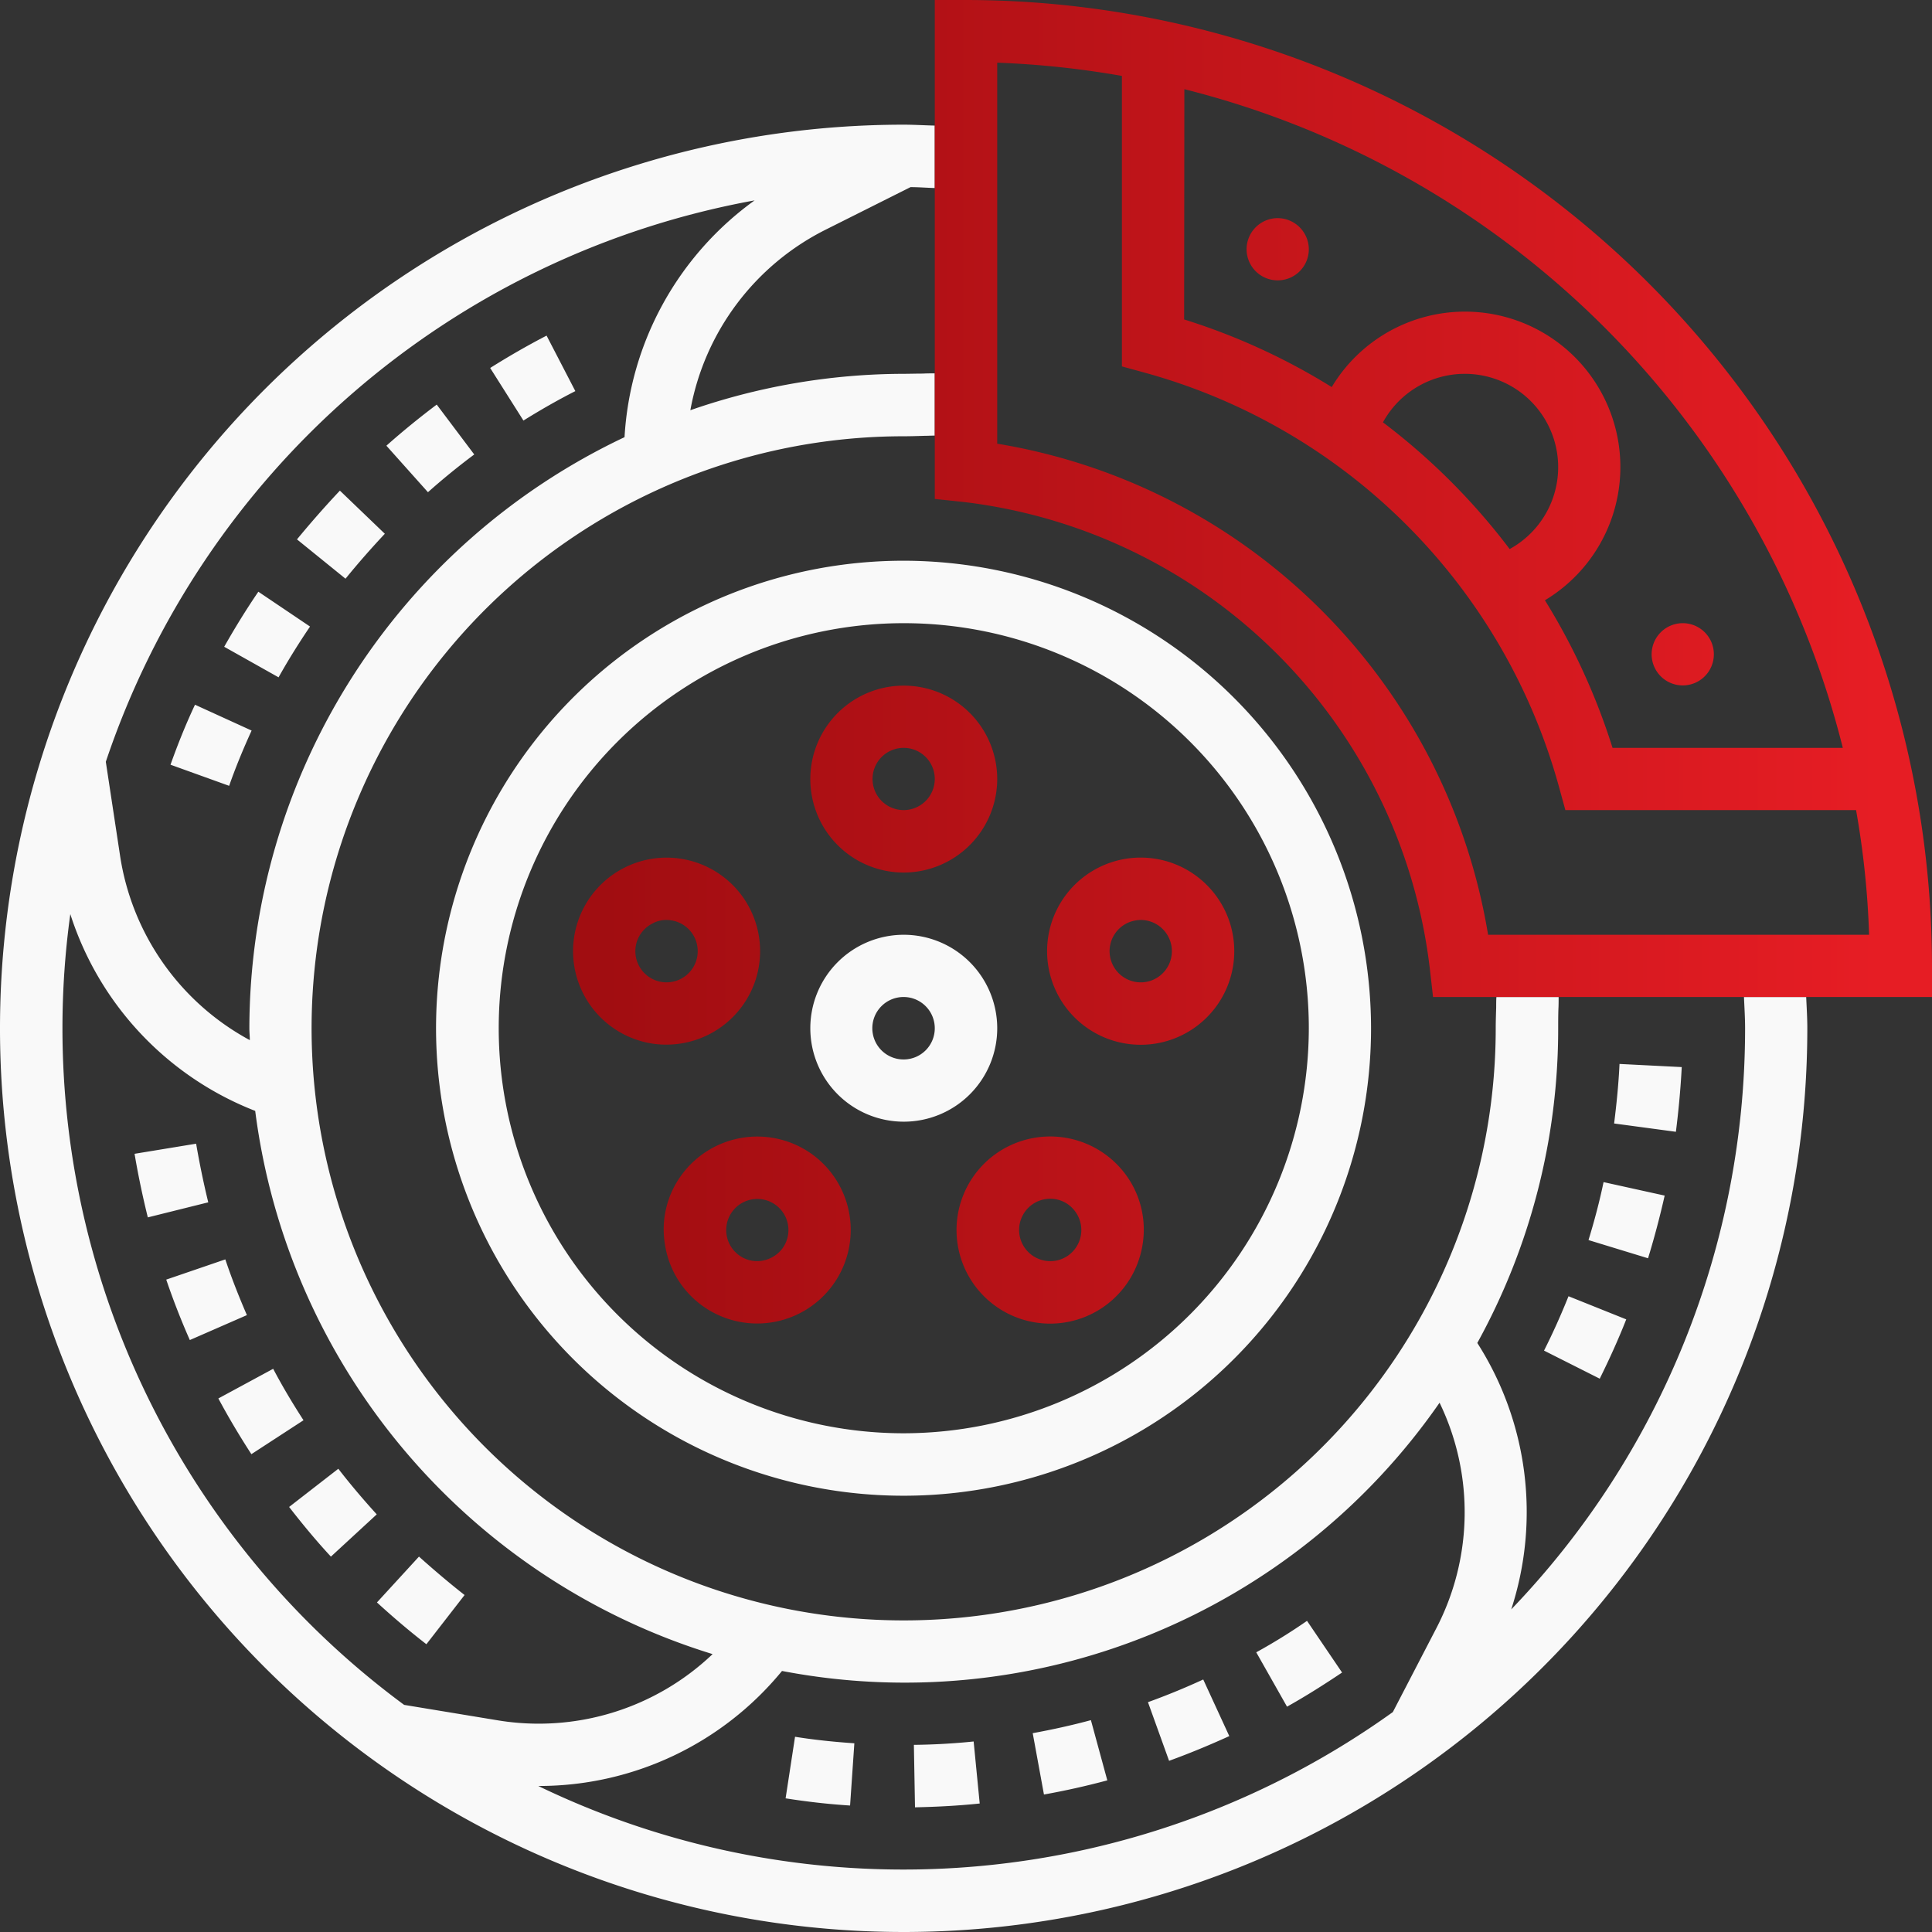
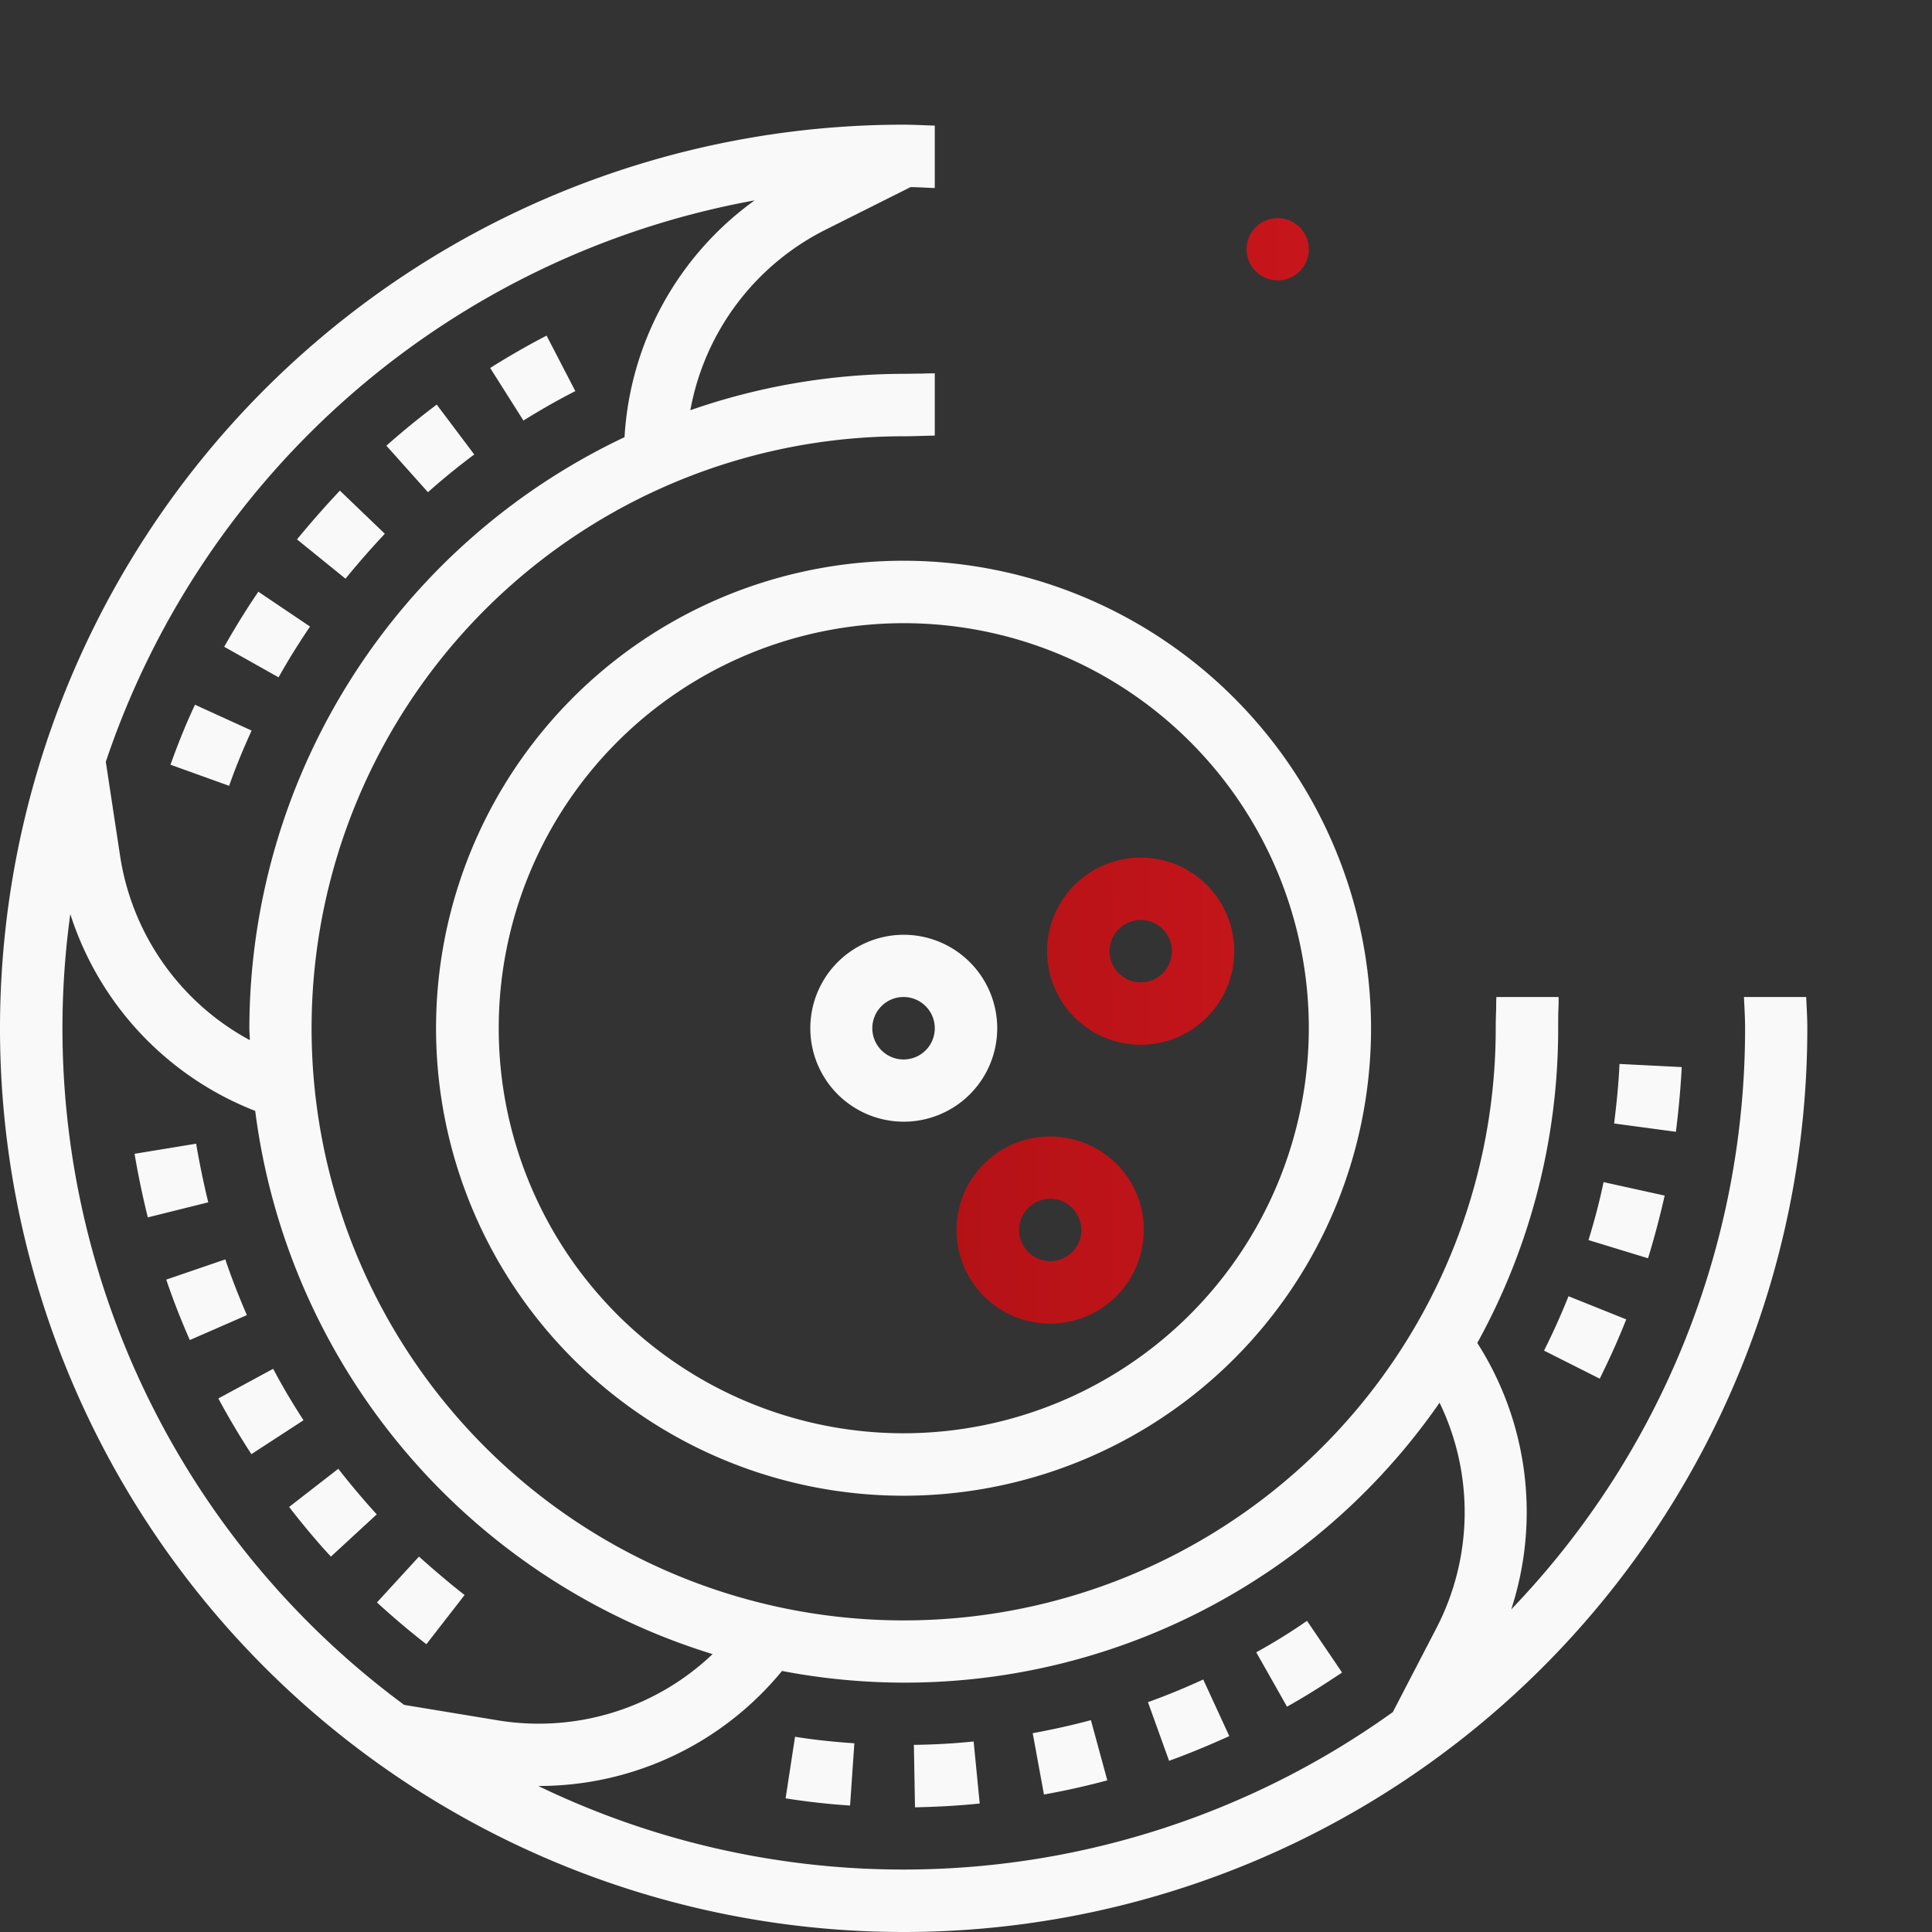
<svg xmlns="http://www.w3.org/2000/svg" xmlns:xlink="http://www.w3.org/1999/xlink" id="Layer_1" data-name="Layer 1" viewBox="0 0 86 86">
  <rect x="0" y="0" width="86" height="86" fill="#333333" stroke="none" />
  <defs>
    <style>.cls-2{fill:url(#linear-gradient)}</style>
    <linearGradient id="linear-gradient" x1="26.955" y1="42.34" x2="83.547" y2="42.34" gradientUnits="userSpaceOnUse">
      <stop offset="0" stop-color="#a10d11" />
      <stop offset="1" stop-color="#e61d24" />
    </linearGradient>
    <linearGradient id="linear-gradient-2" x1="26.955" y1="34.675" x2="83.547" y2="34.675" xlink:href="#linear-gradient" />
    <linearGradient id="linear-gradient-4" x1="26.955" y1="54.749" x2="83.547" y2="54.749" xlink:href="#linear-gradient" />
    <linearGradient id="linear-gradient-5" x1="26.955" y1="54.751" x2="83.547" y2="54.751" xlink:href="#linear-gradient" />
    <linearGradient id="linear-gradient-6" x1="26.955" y1="22.19" x2="83.547" y2="22.19" xlink:href="#linear-gradient" />
    <linearGradient id="linear-gradient-7" x1="26.955" y1="29.125" x2="83.547" y2="29.125" xlink:href="#linear-gradient" />
    <linearGradient id="linear-gradient-8" x1="26.955" y1="11.095" x2="83.547" y2="11.095" xlink:href="#linear-gradient" />
  </defs>
  <path d="M69.82 57.7c-.33.82-.69 1.63-1.09 2.42l2.48 1.25c.43-.87.83-1.75 1.18-2.64zm2.27-10.34c-.04.88-.13 1.77-.24 2.65l2.75.37c.12-.95.21-1.92.26-2.88zm-.71 5.26c-.18.87-.41 1.73-.67 2.58l2.65.81c.28-.91.53-1.86.74-2.79zM35.39 77.31l-.42 2.74c.95.15 1.91.26 2.87.32l.19-2.77c-.88-.06-1.77-.15-2.64-.29zm22.79-5.16a25.85 25.85 0 0 1-2.26 1.4l1.37 2.42c.84-.47 1.66-.99 2.45-1.52zm-4.62 2.61c-.8.37-1.63.71-2.46 1.01l.94 2.61c.91-.33 1.8-.7 2.68-1.1zm-10.22 2.76c-.88.09-1.77.14-2.66.15l.05 2.78c.96-.02 1.93-.07 2.88-.17zm5.22-.95c-.85.23-1.72.42-2.59.58l.5 2.73q1.425-.255 2.82-.63zm-29.91-7.28l-1.87 2.04c.71.65 1.45 1.28 2.2 1.86l1.7-2.19c-.69-.54-1.37-1.12-2.03-1.71zM8.73 50.91l-2.74.45c.16.95.36 1.9.59 2.83l2.69-.67c-.21-.86-.39-1.74-.54-2.61zm3.43 10.02l-2.44 1.32c.45.84.95 1.68 1.47 2.48l2.32-1.51c-.48-.74-.94-1.51-1.35-2.29zm2.9 4.45l-2.19 1.7c.59.76 1.21 1.51 1.86 2.21l2.04-1.88c-.59-.65-1.17-1.33-1.71-2.03zm-5.03-9.32l-2.63.9c.31.91.66 1.81 1.05 2.69l2.54-1.11c-.35-.81-.68-1.64-.96-2.48zm14.3-41.12c-.85.44-1.7.93-2.51 1.44l1.48 2.34c.74-.46 1.52-.91 2.31-1.31zm-9.2 6.9c-.66.7-1.3 1.43-1.91 2.17l2.16 1.75c.56-.69 1.15-1.36 1.75-2zm-6.45 9.53c-.41.87-.77 1.77-1.09 2.67l2.61.94c.29-.83.63-1.65 1-2.46zm10.76-13.36c-.77.58-1.52 1.19-2.24 1.83l1.85 2.07c.65-.58 1.35-1.15 2.06-1.68zm-7.94 8.33c-.54.79-1.05 1.62-1.52 2.45l2.42 1.36c.43-.77.9-1.52 1.4-2.26zm60.59 21.02c-.04.88-.13 1.77-.24 2.65l2.75.37c.12-.95.21-1.92.26-2.88zm-.71 5.26c-.18.87-.41 1.73-.67 2.58l2.65.81c.28-.91.53-1.86.74-2.79zm-1.56 5.08c-.33.82-.69 1.63-1.09 2.42l2.48 1.25c.43-.87.83-1.75 1.18-2.64zM58.18 72.15a25.85 25.85 0 0 1-2.26 1.4l1.37 2.42c.84-.47 1.66-.99 2.45-1.52zm-4.62 2.61c-.8.37-1.63.71-2.46 1.01l.94 2.61c.91-.33 1.8-.7 2.68-1.1zm-5 1.81c-.85.23-1.72.42-2.59.58l.5 2.73q1.425-.255 2.82-.63zm-5.22.95c-.88.09-1.77.14-2.66.15l.05 2.78c.96-.02 1.93-.07 2.88-.17zm-7.95-.21l-.42 2.74c.95.15 1.91.26 2.87.32l.19-2.77c-.88-.06-1.77-.15-2.64-.29zm-16.74-8.02l-1.87 2.04c.71.65 1.45 1.28 2.2 1.86l1.7-2.19c-.69-.54-1.37-1.12-2.03-1.71zm-3.59-3.91l-2.19 1.7c.59.76 1.21 1.51 1.86 2.21l2.04-1.88c-.59-.65-1.17-1.33-1.71-2.03zm-2.9-4.45l-2.44 1.32c.45.84.95 1.68 1.47 2.48l2.32-1.51c-.48-.74-.94-1.51-1.35-2.29zm-2.13-4.87l-2.63.9c.31.91.66 1.81 1.05 2.69l2.54-1.11c-.35-.81-.68-1.64-.96-2.48zm-1.3-5.15l-2.74.45c.16.95.36 1.9.59 2.83l2.69-.67c-.21-.86-.39-1.74-.54-2.61zm15.6-35.97c-.85.44-1.7.93-2.51 1.44l1.48 2.34c.74-.46 1.52-.91 2.31-1.31zm-4.89 3.07c-.77.58-1.52 1.19-2.24 1.83l1.85 2.07c.65-.58 1.35-1.15 2.06-1.68zm-4.31 3.83c-.66.7-1.3 1.43-1.91 2.17l2.16 1.75c.56-.69 1.15-1.36 1.75-2zm-3.63 4.5c-.54.79-1.05 1.62-1.52 2.45l2.42 1.36c.43-.77.9-1.52 1.4-2.26zm-2.82 5.03c-.41.87-.77 1.77-1.09 2.67l2.61.94c.29-.83.63-1.65 1-2.46zm31.55 10.24a4.16 4.16 0 1 0 4.16 4.16 4.163 4.163 0 0 0-4.16-4.16zm0 5.55a1.39 1.39 0 1 1 1.38-1.39 1.387 1.387 0 0 1-1.38 1.39zm0-5.55a4.16 4.16 0 1 0 4.16 4.16 4.163 4.163 0 0 0-4.16-4.16zm0 5.55a1.39 1.39 0 1 1 1.38-1.39 1.387 1.387 0 0 1-1.38 1.39zm0-5.55a4.16 4.16 0 1 0 4.16 4.16 4.163 4.163 0 0 0-4.16-4.16zm0 5.55a1.39 1.39 0 1 1 1.38-1.39 1.387 1.387 0 0 1-1.38 1.39zm0-5.55a4.16 4.16 0 1 0 4.16 4.16 4.163 4.163 0 0 0-4.16-4.16zm0 5.55a1.39 1.39 0 1 1 1.38-1.39 1.387 1.387 0 0 1-1.38 1.39zm0-5.55a4.16 4.16 0 1 0 4.16 4.16 4.163 4.163 0 0 0-4.16-4.16zm0 5.55a1.39 1.39 0 1 1 1.38-1.39 1.387 1.387 0 0 1-1.38 1.39zm0-5.55a4.16 4.16 0 1 0 4.16 4.16 4.163 4.163 0 0 0-4.16-4.16zm0 5.55a1.39 1.39 0 1 1 1.38-1.39 1.387 1.387 0 0 1-1.38 1.39zm0-5.55a4.16 4.16 0 1 0 4.16 4.16 4.163 4.163 0 0 0-4.16-4.16zm0 5.55a1.39 1.39 0 1 1 1.38-1.39 1.387 1.387 0 0 1-1.38 1.39zm0-5.55a4.16 4.16 0 1 0 4.16 4.16 4.163 4.163 0 0 0-4.16-4.16zm0 5.55a1.39 1.39 0 1 1 1.38-1.39 1.387 1.387 0 0 1-1.38 1.39zm0-5.55a4.16 4.16 0 1 0 4.16 4.16 4.163 4.163 0 0 0-4.16-4.16zm0 5.55a1.39 1.39 0 1 1 1.38-1.39 1.387 1.387 0 0 1-1.38 1.39zm0-5.55a4.16 4.16 0 1 0 4.16 4.16 4.163 4.163 0 0 0-4.16-4.16zm0 5.55a1.39 1.39 0 1 1 1.38-1.39 1.387 1.387 0 0 1-1.38 1.39zm0-5.55a4.16 4.16 0 1 0 4.16 4.16 4.163 4.163 0 0 0-4.16-4.16zm0 5.55a1.39 1.39 0 1 1 1.38-1.39 1.387 1.387 0 0 1-1.38 1.39zm0-5.55a4.16 4.16 0 1 0 4.16 4.16 4.163 4.163 0 0 0-4.16-4.16zm0 5.55a1.39 1.39 0 1 1 1.38-1.39 1.387 1.387 0 0 1-1.38 1.39zm0-22.2a20.81 20.81 0 1 0 20.8 20.81 20.833 20.833 0 0 0-20.8-20.81zm0 38.84a18.03 18.03 0 1 1 18.03-18.03A18.055 18.055 0 0 1 40.23 63.8zm0-22.19a4.16 4.16 0 1 0 4.16 4.16 4.163 4.163 0 0 0-4.16-4.16zm0 5.55a1.39 1.39 0 1 1 1.38-1.39 1.387 1.387 0 0 1-1.38 1.39zm0-5.55a4.16 4.16 0 1 0 4.16 4.16 4.163 4.163 0 0 0-4.16-4.16zm0 5.55a1.39 1.39 0 1 1 1.38-1.39 1.387 1.387 0 0 1-1.38 1.39zm0-5.55a4.16 4.16 0 1 0 4.16 4.16 4.163 4.163 0 0 0-4.16-4.16zm0 5.55a1.39 1.39 0 1 1 1.38-1.39 1.387 1.387 0 0 1-1.38 1.39zm0-5.55a4.16 4.16 0 1 0 4.16 4.16 4.163 4.163 0 0 0-4.16-4.16zm0 5.55a1.39 1.39 0 1 1 1.38-1.39 1.387 1.387 0 0 1-1.38 1.39zm0-5.55a4.16 4.16 0 1 0 4.16 4.16 4.163 4.163 0 0 0-4.16-4.16zm0 5.55a1.39 1.39 0 1 1 1.38-1.39 1.387 1.387 0 0 1-1.38 1.39zm0-5.55a4.16 4.16 0 1 0 4.16 4.16 4.163 4.163 0 0 0-4.16-4.16zm0 5.55a1.39 1.39 0 1 1 1.38-1.39 1.387 1.387 0 0 1-1.38 1.39zm0-5.55a4.16 4.16 0 1 0 4.16 4.16 4.163 4.163 0 0 0-4.16-4.16zm0 5.55a1.39 1.39 0 1 1 1.38-1.39 1.387 1.387 0 0 1-1.38 1.39zm0-5.55a4.16 4.16 0 1 0 4.16 4.16 4.163 4.163 0 0 0-4.16-4.16zm0 5.55a1.39 1.39 0 1 1 1.38-1.39 1.387 1.387 0 0 1-1.38 1.39zm0-5.55a4.16 4.16 0 1 0 4.16 4.16 4.163 4.163 0 0 0-4.16-4.16zm0 5.55a1.39 1.39 0 1 1 1.38-1.39 1.387 1.387 0 0 1-1.38 1.39zm0-5.55a4.16 4.16 0 1 0 4.16 4.16 4.163 4.163 0 0 0-4.16-4.16zm0 5.55a1.39 1.39 0 1 1 1.38-1.39 1.387 1.387 0 0 1-1.38 1.39zm0-5.55a4.16 4.16 0 1 0 4.16 4.16 4.163 4.163 0 0 0-4.16-4.16zm0 5.55a1.39 1.39 0 1 1 1.38-1.39 1.387 1.387 0 0 1-1.38 1.39zm0-5.55a4.16 4.16 0 1 0 4.16 4.16 4.163 4.163 0 0 0-4.16-4.16zm0 5.55a1.39 1.39 0 1 1 1.38-1.39 1.387 1.387 0 0 1-1.38 1.39zm0-5.55a4.16 4.16 0 1 0 4.16 4.16 4.163 4.163 0 0 0-4.16-4.16zm0 5.55a1.39 1.39 0 1 1 1.38-1.39 1.387 1.387 0 0 1-1.38 1.39zm-31.5 3.75l-2.74.45c.16.95.36 1.9.59 2.83l2.69-.67c-.21-.86-.39-1.74-.54-2.61zm1.3 5.15l-2.63.9c.31.91.66 1.81 1.05 2.69l2.54-1.11c-.35-.81-.68-1.64-.96-2.48zM8.68 31.37c-.41.87-.77 1.77-1.09 2.67l2.61.94c.29-.83.63-1.65 1-2.46zm3.48 29.56l-2.44 1.32c.45.84.95 1.68 1.47 2.48l2.32-1.51c-.48-.74-.94-1.51-1.35-2.29zm-.66-34.59c-.54.79-1.05 1.62-1.52 2.45l2.42 1.36c.43-.77.9-1.52 1.4-2.26zm3.56 39.04l-2.19 1.7c.59.76 1.21 1.51 1.86 2.21l2.04-1.88c-.59-.65-1.17-1.33-1.71-2.03zm.07-43.54c-.66.7-1.3 1.43-1.91 2.17l2.16 1.75c.56-.69 1.15-1.36 1.75-2zm3.52 47.45l-1.87 2.04c.71.65 1.45 1.28 2.2 1.86l1.7-2.19c-.69-.54-1.37-1.12-2.03-1.71zm.79-51.28c-.77.58-1.52 1.19-2.24 1.83l1.85 2.07c.65-.58 1.35-1.15 2.06-1.68zm4.89-3.07c-.85.44-1.7.93-2.51 1.44l1.48 2.34c.74-.46 1.52-.91 2.31-1.31zm11.06 62.37l-.42 2.74c.95.15 1.91.26 2.87.32l.19-2.77c-.88-.06-1.77-.15-2.64-.29zm4.84-35.7a4.16 4.16 0 1 0 4.16 4.16 4.163 4.163 0 0 0-4.16-4.16zm0 5.55a1.39 1.39 0 1 1 1.38-1.39 1.387 1.387 0 0 1-1.38 1.39zm3.11 30.36c-.88.09-1.77.14-2.66.15l.05 2.78c.96-.02 1.93-.07 2.88-.17zm5.22-.95c-.85.23-1.72.42-2.59.58l.5 2.73q1.425-.255 2.82-.63zm5-1.81c-.8.37-1.63.71-2.46 1.01l.94 2.61c.91-.33 1.8-.7 2.68-1.1zM40.23 41.61a4.16 4.16 0 1 0 4.16 4.16 4.163 4.163 0 0 0-4.16-4.16zm0 5.55a1.39 1.39 0 1 1 1.38-1.39 1.387 1.387 0 0 1-1.38 1.39zm0-5.55a4.16 4.16 0 1 0 4.16 4.16 4.163 4.163 0 0 0-4.16-4.16zm0 5.55a1.39 1.39 0 1 1 1.38-1.39 1.387 1.387 0 0 1-1.38 1.39zm0-5.55a4.16 4.16 0 1 0 4.16 4.16 4.163 4.163 0 0 0-4.16-4.16zm0 5.55a1.39 1.39 0 1 1 1.38-1.39 1.387 1.387 0 0 1-1.38 1.39zm0-5.55a4.16 4.16 0 1 0 4.16 4.16 4.163 4.163 0 0 0-4.16-4.16zm0 5.55a1.39 1.39 0 1 1 1.38-1.39 1.387 1.387 0 0 1-1.38 1.39zm0-5.55a4.16 4.16 0 1 0 4.16 4.16 4.163 4.163 0 0 0-4.16-4.16zm0 5.55a1.39 1.39 0 1 1 1.38-1.39 1.387 1.387 0 0 1-1.38 1.39zm0-5.55a4.16 4.16 0 1 0 4.16 4.16 4.163 4.163 0 0 0-4.16-4.16zm0 5.55a1.39 1.39 0 1 1 1.38-1.39 1.387 1.387 0 0 1-1.38 1.39zm0-5.55a4.16 4.16 0 1 0 4.16 4.16 4.163 4.163 0 0 0-4.16-4.16zm0 5.55a1.39 1.39 0 1 1 1.38-1.39 1.387 1.387 0 0 1-1.38 1.39zm0-5.55a4.16 4.16 0 1 0 4.16 4.16 4.163 4.163 0 0 0-4.16-4.16zm0 5.55a1.39 1.39 0 1 1 1.38-1.39 1.387 1.387 0 0 1-1.38 1.39zm0-5.55a4.16 4.16 0 1 0 4.16 4.16 4.163 4.163 0 0 0-4.16-4.16zm0 5.55a1.39 1.39 0 1 1 1.38-1.39 1.387 1.387 0 0 1-1.38 1.39zm0-5.55a4.16 4.16 0 1 0 4.16 4.16 4.163 4.163 0 0 0-4.16-4.16zm0 5.55a1.39 1.39 0 1 1 1.38-1.39 1.387 1.387 0 0 1-1.38 1.39zm0-5.55a4.16 4.16 0 1 0 4.16 4.16 4.163 4.163 0 0 0-4.16-4.16zm0 5.55a1.39 1.39 0 1 1 1.38-1.39 1.387 1.387 0 0 1-1.38 1.39zm0-22.2a20.81 20.81 0 1 0 20.8 20.81 20.833 20.833 0 0 0-20.8-20.81zm0 38.84a18.03 18.03 0 1 1 18.03-18.03A18.055 18.055 0 0 1 40.23 63.8zm0-22.19a4.16 4.16 0 1 0 4.16 4.16 4.163 4.163 0 0 0-4.16-4.16zm0 5.55a1.39 1.39 0 1 1 1.38-1.39 1.387 1.387 0 0 1-1.38 1.39zm0-5.55a4.16 4.16 0 1 0 4.16 4.16 4.163 4.163 0 0 0-4.16-4.16zm0 5.55a1.39 1.39 0 1 1 1.38-1.39 1.387 1.387 0 0 1-1.38 1.39zm0-5.55a4.16 4.16 0 1 0 4.16 4.16 4.163 4.163 0 0 0-4.16-4.16zm0 5.55a1.39 1.39 0 1 1 1.38-1.39 1.387 1.387 0 0 1-1.38 1.39zm0-5.55a4.16 4.16 0 1 0 4.16 4.16 4.163 4.163 0 0 0-4.16-4.16zm0 5.55a1.39 1.39 0 1 1 1.38-1.39 1.387 1.387 0 0 1-1.38 1.39zm0-5.55a4.16 4.16 0 1 0 4.16 4.16 4.163 4.163 0 0 0-4.16-4.16zm0 5.55a1.39 1.39 0 1 1 1.38-1.39 1.387 1.387 0 0 1-1.38 1.39zm0-5.55a4.16 4.16 0 1 0 4.16 4.16 4.163 4.163 0 0 0-4.16-4.16zm0 5.55a1.39 1.39 0 1 1 1.38-1.39 1.387 1.387 0 0 1-1.38 1.39zm0-5.55a4.16 4.16 0 1 0 4.16 4.16 4.163 4.163 0 0 0-4.16-4.16zm0 5.55a1.39 1.39 0 1 1 1.38-1.39 1.387 1.387 0 0 1-1.38 1.39zm0-5.55a4.16 4.16 0 1 0 4.16 4.16 4.163 4.163 0 0 0-4.16-4.16zm0 5.55a1.39 1.39 0 1 1 1.38-1.39 1.387 1.387 0 0 1-1.38 1.39zm0-5.55a4.16 4.16 0 1 0 4.16 4.16 4.163 4.163 0 0 0-4.16-4.16zm0 5.55a1.39 1.39 0 1 1 1.38-1.39 1.387 1.387 0 0 1-1.38 1.39zm0-5.55a4.16 4.16 0 1 0 4.16 4.16 4.163 4.163 0 0 0-4.16-4.16zm0 5.55a1.39 1.39 0 1 1 1.38-1.39 1.387 1.387 0 0 1-1.38 1.39zm0-5.55a4.16 4.16 0 1 0 4.16 4.16 4.163 4.163 0 0 0-4.16-4.16zm0 5.55a1.39 1.39 0 1 1 1.38-1.39 1.387 1.387 0 0 1-1.38 1.39zm17.95 24.99a25.85 25.85 0 0 1-2.26 1.4l1.37 2.42c.84-.47 1.66-.99 2.45-1.52zM69.82 57.7c-.33.82-.69 1.63-1.09 2.42l2.48 1.25c.43-.87.83-1.75 1.18-2.64zm1.56-5.08c-.18.87-.41 1.73-.67 2.58l2.65.81c.28-.91.53-1.86.74-2.79zm.71-5.26c-.04.88-.13 1.77-.24 2.65l2.75.37c.12-.95.21-1.92.26-2.88zm0 0c-.04.88-.13 1.77-.24 2.65l2.75.37c.12-.95.21-1.92.26-2.88zm-.71 5.26c-.18.87-.41 1.73-.67 2.58l2.65.81c.28-.91.53-1.86.74-2.79zm-1.56 5.08c-.33.82-.69 1.63-1.09 2.42l2.48 1.25c.43-.87.83-1.75 1.18-2.64zM58.18 72.15a25.85 25.85 0 0 1-2.26 1.4l1.37 2.42c.84-.47 1.66-.99 2.45-1.52zm-4.62 2.61c-.8.37-1.63.71-2.46 1.01l.94 2.61c.91-.33 1.8-.7 2.68-1.1zm-5 1.81c-.85.23-1.72.42-2.59.58l.5 2.73q1.425-.255 2.82-.63zm-5.22.95c-.88.09-1.77.14-2.66.15l.05 2.78c.96-.02 1.93-.07 2.88-.17zm-7.95-.21l-.42 2.74c.95.15 1.91.26 2.87.32l.19-2.77c-.88-.06-1.77-.15-2.64-.29zm-16.74-8.02l-1.87 2.04c.71.65 1.45 1.28 2.2 1.86l1.7-2.19c-.69-.54-1.37-1.12-2.03-1.71zm-3.59-3.91l-2.19 1.7c.59.76 1.21 1.51 1.86 2.21l2.04-1.88c-.59-.65-1.17-1.33-1.71-2.03zm-2.9-4.45l-2.44 1.32c.45.84.95 1.68 1.47 2.48l2.32-1.51c-.48-.74-.94-1.51-1.35-2.29zm-2.13-4.87l-2.63.9c.31.91.66 1.81 1.05 2.69l2.54-1.11c-.35-.81-.68-1.64-.96-2.48zm-1.3-5.15l-2.74.45c.16.95.36 1.9.59 2.83l2.69-.67c-.21-.86-.39-1.74-.54-2.61zm15.6-35.97c-.85.44-1.7.93-2.51 1.44l1.48 2.34c.74-.46 1.52-.91 2.31-1.31zm-4.89 3.07c-.77.58-1.52 1.19-2.24 1.83l1.85 2.07c.65-.58 1.35-1.15 2.06-1.68zm-4.31 3.83c-.66.7-1.3 1.43-1.91 2.17l2.16 1.75c.56-.69 1.15-1.36 1.75-2zm-3.63 4.5c-.54.79-1.05 1.62-1.52 2.45l2.42 1.36c.43-.77.9-1.52 1.4-2.26zm-2.82 5.03c-.41.87-.77 1.77-1.09 2.67l2.61.94c.29-.83.63-1.65 1-2.46zm31.55 10.24a4.16 4.16 0 1 0 4.16 4.16 4.163 4.163 0 0 0-4.16-4.16zm0 5.55a1.39 1.39 0 1 1 1.38-1.39 1.387 1.387 0 0 1-1.38 1.39zm0-5.55a4.16 4.16 0 1 0 4.16 4.16 4.163 4.163 0 0 0-4.16-4.16zm0 5.55a1.39 1.39 0 1 1 1.38-1.39 1.387 1.387 0 0 1-1.38 1.39zm0-5.55a4.16 4.16 0 1 0 4.16 4.16 4.163 4.163 0 0 0-4.16-4.16zm0 5.55a1.39 1.39 0 1 1 1.38-1.39 1.387 1.387 0 0 1-1.38 1.39zm0-5.55a4.16 4.16 0 1 0 4.16 4.16 4.163 4.163 0 0 0-4.16-4.16zm0 5.55a1.39 1.39 0 1 1 1.38-1.39 1.387 1.387 0 0 1-1.38 1.39zm0-5.55a4.16 4.16 0 1 0 4.16 4.16 4.163 4.163 0 0 0-4.16-4.16zm0 5.55a1.39 1.39 0 1 1 1.38-1.39 1.387 1.387 0 0 1-1.38 1.39zm0-5.55a4.16 4.16 0 1 0 4.16 4.16 4.163 4.163 0 0 0-4.16-4.16zm0 5.55a1.39 1.39 0 1 1 1.38-1.39 1.387 1.387 0 0 1-1.38 1.39zm0-5.55a4.16 4.16 0 1 0 4.16 4.16 4.163 4.163 0 0 0-4.16-4.16zm0 5.55a1.39 1.39 0 1 1 1.38-1.39 1.387 1.387 0 0 1-1.38 1.39zm0-5.55a4.16 4.16 0 1 0 4.16 4.16 4.163 4.163 0 0 0-4.16-4.16zm0 5.55a1.39 1.39 0 1 1 1.38-1.39 1.387 1.387 0 0 1-1.38 1.39zm0-5.55a4.16 4.16 0 1 0 4.16 4.16 4.163 4.163 0 0 0-4.16-4.16zm0 5.55a1.39 1.39 0 1 1 1.38-1.39 1.387 1.387 0 0 1-1.38 1.39zm0-5.55a4.16 4.16 0 1 0 4.16 4.16 4.163 4.163 0 0 0-4.16-4.16zm0 5.55a1.39 1.39 0 1 1 1.38-1.39 1.387 1.387 0 0 1-1.38 1.39zm0-22.2a20.81 20.81 0 1 0 20.8 20.81 20.833 20.833 0 0 0-20.8-20.81zm0 38.84a18.03 18.03 0 1 1 18.03-18.03A18.055 18.055 0 0 1 40.23 63.8zm0-22.19a4.16 4.16 0 1 0 4.16 4.16 4.163 4.163 0 0 0-4.16-4.16zm0 5.55a1.39 1.39 0 1 1 1.38-1.39 1.387 1.387 0 0 1-1.38 1.39zm0-5.55a4.16 4.16 0 1 0 4.16 4.16 4.163 4.163 0 0 0-4.16-4.16zm0 5.55a1.39 1.39 0 1 1 1.38-1.39 1.387 1.387 0 0 1-1.38 1.39zm0-5.55a4.16 4.16 0 1 0 4.16 4.16 4.163 4.163 0 0 0-4.16-4.16zm0 5.55a1.39 1.39 0 1 1 1.38-1.39 1.387 1.387 0 0 1-1.38 1.39zm0-5.55a4.16 4.16 0 1 0 4.16 4.16 4.163 4.163 0 0 0-4.16-4.16zm0 5.55a1.39 1.39 0 1 1 1.38-1.39 1.387 1.387 0 0 1-1.38 1.39zm0-5.55a4.16 4.16 0 1 0 4.16 4.16 4.163 4.163 0 0 0-4.16-4.16zm0 5.55a1.39 1.39 0 1 1 1.38-1.39 1.387 1.387 0 0 1-1.38 1.39zm0-5.55a4.16 4.16 0 1 0 4.16 4.16 4.163 4.163 0 0 0-4.16-4.16zm0 5.55a1.39 1.39 0 1 1 1.38-1.39 1.387 1.387 0 0 1-1.38 1.39zm0-5.55a4.16 4.16 0 1 0 4.16 4.16 4.163 4.163 0 0 0-4.16-4.16zm0 5.55a1.39 1.39 0 1 1 1.38-1.39 1.387 1.387 0 0 1-1.38 1.39zm0-5.55a4.16 4.16 0 1 0 4.16 4.16 4.163 4.163 0 0 0-4.16-4.16zm0 5.55a1.39 1.39 0 1 1 1.38-1.39 1.387 1.387 0 0 1-1.38 1.39zm0-5.55a4.16 4.16 0 1 0 4.16 4.16 4.163 4.163 0 0 0-4.16-4.16zm0 5.55a1.39 1.39 0 1 1 1.38-1.39 1.387 1.387 0 0 1-1.38 1.39zm0-5.55a4.16 4.16 0 1 0 4.16 4.16 4.163 4.163 0 0 0-4.16-4.16zm0 5.55a1.39 1.39 0 1 1 1.38-1.39 1.387 1.387 0 0 1-1.38 1.39zm0-5.55a4.16 4.16 0 1 0 4.16 4.16 4.163 4.163 0 0 0-4.16-4.16zm0 5.55a1.39 1.39 0 1 1 1.38-1.39 1.387 1.387 0 0 1-1.38 1.39zm-31.5 3.75l-2.74.45c.16.95.36 1.9.59 2.83l2.69-.67c-.21-.86-.39-1.74-.54-2.61zm1.3 5.15l-2.63.9c.31.91.66 1.81 1.05 2.69l2.54-1.11c-.35-.81-.68-1.64-.96-2.48zM8.68 31.37c-.41.87-.77 1.77-1.09 2.67l2.61.94c.29-.83.63-1.65 1-2.46zm3.48 29.56l-2.44 1.32c.45.84.95 1.68 1.47 2.48l2.32-1.51c-.48-.74-.94-1.51-1.35-2.29zm-.66-34.59c-.54.79-1.05 1.62-1.52 2.45l2.42 1.36c.43-.77.9-1.52 1.4-2.26zm3.56 39.04l-2.19 1.7c.59.76 1.21 1.51 1.86 2.21l2.04-1.88c-.59-.65-1.17-1.33-1.71-2.03zm.07-43.54c-.66.7-1.3 1.43-1.91 2.17l2.16 1.75c.56-.69 1.15-1.36 1.75-2zm3.52 47.45l-1.87 2.04c.71.65 1.45 1.28 2.2 1.86l1.7-2.19c-.69-.54-1.37-1.12-2.03-1.71zm.79-51.28c-.77.58-1.52 1.19-2.24 1.83l1.85 2.07c.65-.58 1.35-1.15 2.06-1.68zm4.89-3.07c-.85.44-1.7.93-2.51 1.44l1.48 2.34c.74-.46 1.52-.91 2.31-1.31zm11.06 62.37l-.42 2.74c.95.15 1.91.26 2.87.32l.19-2.77c-.88-.06-1.77-.15-2.64-.29zm4.84-35.7a4.16 4.16 0 1 0 4.16 4.16 4.163 4.163 0 0 0-4.16-4.16zm0 5.55a1.39 1.39 0 1 1 1.38-1.39 1.387 1.387 0 0 1-1.38 1.39zm3.11 30.36c-.88.09-1.77.14-2.66.15l.05 2.78c.96-.02 1.93-.07 2.88-.17zm5.22-.95c-.85.23-1.72.42-2.59.58l.5 2.73q1.425-.255 2.82-.63zm5-1.81c-.8.37-1.63.71-2.46 1.01l.94 2.61c.91-.33 1.8-.7 2.68-1.1zM40.23 41.61a4.16 4.16 0 1 0 4.16 4.16 4.163 4.163 0 0 0-4.16-4.16zm0 5.55a1.39 1.39 0 1 1 1.38-1.39 1.387 1.387 0 0 1-1.38 1.39zm0-5.55a4.16 4.16 0 1 0 4.16 4.16 4.163 4.163 0 0 0-4.16-4.16zm0 5.55a1.39 1.39 0 1 1 1.38-1.39 1.387 1.387 0 0 1-1.38 1.39zm0-5.55a4.16 4.16 0 1 0 4.16 4.16 4.163 4.163 0 0 0-4.16-4.16zm0 5.55a1.39 1.39 0 1 1 1.38-1.39 1.387 1.387 0 0 1-1.38 1.39zm0-5.55a4.16 4.16 0 1 0 4.16 4.16 4.163 4.163 0 0 0-4.16-4.16zm0 5.55a1.39 1.39 0 1 1 1.38-1.39 1.387 1.387 0 0 1-1.38 1.39zm0-5.55a4.16 4.16 0 1 0 4.16 4.16 4.163 4.163 0 0 0-4.16-4.16zm0 5.55a1.39 1.39 0 1 1 1.38-1.39 1.387 1.387 0 0 1-1.38 1.39zm0-5.55a4.16 4.16 0 1 0 4.16 4.16 4.163 4.163 0 0 0-4.16-4.16zm0 5.55a1.39 1.39 0 1 1 1.38-1.39 1.387 1.387 0 0 1-1.38 1.39zm0-5.55a4.16 4.16 0 1 0 4.16 4.16 4.163 4.163 0 0 0-4.16-4.16zm0 5.55a1.39 1.39 0 1 1 1.38-1.39 1.387 1.387 0 0 1-1.38 1.39zm0-5.55a4.16 4.16 0 1 0 4.16 4.16 4.163 4.163 0 0 0-4.16-4.16zm0 5.55a1.39 1.39 0 1 1 1.38-1.39 1.387 1.387 0 0 1-1.38 1.39zm0-5.55a4.16 4.16 0 1 0 4.16 4.16 4.163 4.163 0 0 0-4.16-4.16zm0 5.55a1.39 1.39 0 1 1 1.38-1.39 1.387 1.387 0 0 1-1.38 1.39zm0-22.2a20.81 20.81 0 1 0 20.8 20.81 20.833 20.833 0 0 0-20.8-20.81zm0 38.84a18.03 18.03 0 1 1 18.03-18.03A18.055 18.055 0 0 1 40.23 63.8zm0-22.19a4.16 4.16 0 1 0 4.16 4.16 4.163 4.163 0 0 0-4.16-4.16zm0 5.55a1.39 1.39 0 1 1 1.38-1.39 1.387 1.387 0 0 1-1.38 1.39zm0-5.55a4.16 4.16 0 1 0 4.16 4.16 4.163 4.163 0 0 0-4.16-4.16zm0 5.55a1.39 1.39 0 1 1 1.38-1.39 1.387 1.387 0 0 1-1.38 1.39zm0-5.55a4.16 4.16 0 1 0 4.16 4.16 4.163 4.163 0 0 0-4.16-4.16zm0 5.55a1.39 1.39 0 1 1 1.38-1.39 1.387 1.387 0 0 1-1.38 1.39zm0-5.55a4.16 4.16 0 1 0 4.16 4.16 4.163 4.163 0 0 0-4.16-4.16zm0 5.55a1.39 1.39 0 1 1 1.38-1.39 1.387 1.387 0 0 1-1.38 1.39zm0-5.55a4.16 4.16 0 1 0 4.16 4.16 4.163 4.163 0 0 0-4.16-4.16zm0 5.55a1.39 1.39 0 1 1 1.38-1.39 1.387 1.387 0 0 1-1.38 1.39zm0-5.55a4.16 4.16 0 1 0 4.16 4.16 4.163 4.163 0 0 0-4.16-4.16zm0 5.55a1.39 1.39 0 1 1 1.38-1.39 1.387 1.387 0 0 1-1.38 1.39zm0-5.55a4.16 4.16 0 1 0 4.16 4.16 4.163 4.163 0 0 0-4.16-4.16zm0 5.55a1.39 1.39 0 1 1 1.38-1.39 1.387 1.387 0 0 1-1.38 1.39zm0-5.55a4.16 4.16 0 1 0 4.16 4.16 4.163 4.163 0 0 0-4.16-4.16zm0 5.55a1.39 1.39 0 1 1 1.38-1.39 1.387 1.387 0 0 1-1.38 1.39zm0-5.55a4.16 4.16 0 1 0 4.16 4.16 4.163 4.163 0 0 0-4.16-4.16zm0 5.55a1.39 1.39 0 1 1 1.38-1.39 1.387 1.387 0 0 1-1.38 1.39zm17.95 24.99a25.85 25.85 0 0 1-2.26 1.4l1.37 2.42c.84-.47 1.66-.99 2.45-1.52zM69.82 57.7c-.33.82-.69 1.63-1.09 2.42l2.48 1.25c.43-.87.83-1.75 1.18-2.64zm1.56-5.08c-.18.87-.41 1.73-.67 2.58l2.65.81c.28-.91.53-1.86.74-2.79zm.71-5.26c-.04.88-.13 1.77-.24 2.65l2.75.37c.12-.95.21-1.92.26-2.88zm0 0c-.04.88-.13 1.77-.24 2.65l2.75.37c.12-.95.21-1.92.26-2.88zm-.71 5.26c-.18.87-.41 1.73-.67 2.58l2.65.81c.28-.91.53-1.86.74-2.79zm-1.56 5.08c-.33.82-.69 1.63-1.09 2.42l2.48 1.25c.43-.87.83-1.75 1.18-2.64zM58.18 72.15a25.85 25.85 0 0 1-2.26 1.4l1.37 2.42c.84-.47 1.66-.99 2.45-1.52zm-4.62 2.61c-.8.37-1.63.71-2.46 1.01l.94 2.61c.91-.33 1.8-.7 2.68-1.1zm-5 1.81c-.85.23-1.72.42-2.59.58l.5 2.73q1.425-.255 2.82-.63zm-5.22.95c-.88.09-1.77.14-2.66.15l.05 2.78c.96-.02 1.93-.07 2.88-.17zm-7.95-.21l-.42 2.74c.95.15 1.91.26 2.87.32l.19-2.77c-.88-.06-1.77-.15-2.64-.29zm-16.74-8.02l-1.87 2.04c.71.65 1.45 1.28 2.2 1.86l1.7-2.19c-.69-.54-1.37-1.12-2.03-1.71zm-3.59-3.91l-2.19 1.7c.59.76 1.21 1.51 1.86 2.21l2.04-1.88c-.59-.65-1.17-1.33-1.71-2.03zm-2.9-4.45l-2.44 1.32c.45.84.95 1.68 1.47 2.48l2.32-1.51c-.48-.74-.94-1.51-1.35-2.29zm-2.13-4.87l-2.63.9c.31.91.66 1.81 1.05 2.69l2.54-1.11c-.35-.81-.68-1.64-.96-2.48zm-1.3-5.15l-2.74.45c.16.95.36 1.9.59 2.83l2.69-.67c-.21-.86-.39-1.74-.54-2.61zm15.6-35.97c-.85.44-1.7.93-2.51 1.44l1.48 2.34c.74-.46 1.52-.91 2.31-1.31zm-4.89 3.07c-.77.58-1.52 1.19-2.24 1.83l1.85 2.07c.65-.58 1.35-1.15 2.06-1.68zm-4.31 3.83c-.66.7-1.3 1.43-1.91 2.17l2.16 1.75c.56-.69 1.15-1.36 1.75-2zm-3.63 4.5c-.54.79-1.05 1.62-1.52 2.45l2.42 1.36c.43-.77.9-1.52 1.4-2.26zm-2.82 5.03c-.41.87-.77 1.77-1.09 2.67l2.61.94c.29-.83.63-1.65 1-2.46zm31.55 10.24a4.16 4.16 0 1 0 4.16 4.16 4.163 4.163 0 0 0-4.16-4.16zm0 5.55a1.39 1.39 0 1 1 1.38-1.39 1.387 1.387 0 0 1-1.38 1.39zm0-5.55a4.16 4.16 0 1 0 4.16 4.16 4.163 4.163 0 0 0-4.16-4.16zm0 5.55a1.39 1.39 0 1 1 1.38-1.39 1.387 1.387 0 0 1-1.38 1.39zm0-5.55a4.16 4.16 0 1 0 4.16 4.16 4.163 4.163 0 0 0-4.16-4.16zm0 5.55a1.39 1.39 0 1 1 1.38-1.39 1.387 1.387 0 0 1-1.38 1.39zm0-5.55a4.16 4.16 0 1 0 4.16 4.16 4.163 4.163 0 0 0-4.16-4.16zm0 5.55a1.39 1.39 0 1 1 1.38-1.39 1.387 1.387 0 0 1-1.38 1.39zm0-5.55a4.16 4.16 0 1 0 4.16 4.16 4.163 4.163 0 0 0-4.16-4.16zm0 5.55a1.39 1.39 0 1 1 1.38-1.39 1.387 1.387 0 0 1-1.38 1.39zm0-5.55a4.16 4.16 0 1 0 4.16 4.16 4.163 4.163 0 0 0-4.16-4.16zm0 5.55a1.39 1.39 0 1 1 1.38-1.39 1.387 1.387 0 0 1-1.38 1.39zm0-5.55a4.16 4.16 0 1 0 4.16 4.16 4.163 4.163 0 0 0-4.16-4.16zm0 5.55a1.39 1.39 0 1 1 1.38-1.39 1.387 1.387 0 0 1-1.38 1.39zm0-5.55a4.16 4.16 0 1 0 4.16 4.16 4.163 4.163 0 0 0-4.16-4.16zm0 5.55a1.39 1.39 0 1 1 1.38-1.39 1.387 1.387 0 0 1-1.38 1.39zm0-22.2a20.81 20.81 0 1 0 20.8 20.81 20.833 20.833 0 0 0-20.8-20.81zm0 38.84a18.03 18.03 0 1 1 18.03-18.03A18.055 18.055 0 0 1 40.23 63.8zm0-22.19a4.16 4.16 0 1 0 4.16 4.16 4.163 4.163 0 0 0-4.16-4.16zm0 5.55a1.39 1.39 0 1 1 1.38-1.39 1.387 1.387 0 0 1-1.38 1.39zm0-5.55a4.16 4.16 0 1 0 4.16 4.16 4.163 4.163 0 0 0-4.16-4.16zm0 5.55a1.39 1.39 0 1 1 1.38-1.39 1.387 1.387 0 0 1-1.38 1.39zm0-5.55a4.16 4.16 0 1 0 4.16 4.16 4.163 4.163 0 0 0-4.16-4.16zm0 5.55a1.39 1.39 0 1 1 1.38-1.39 1.387 1.387 0 0 1-1.38 1.39zm0-5.55a4.16 4.16 0 1 0 4.16 4.16 4.163 4.163 0 0 0-4.16-4.16zm0 5.55a1.39 1.39 0 1 1 1.38-1.39 1.387 1.387 0 0 1-1.38 1.39zm0-5.55a4.16 4.16 0 1 0 4.16 4.16 4.163 4.163 0 0 0-4.16-4.16zm0 5.55a1.39 1.39 0 1 1 1.38-1.39 1.387 1.387 0 0 1-1.38 1.39zm0-5.55a4.16 4.16 0 1 0 4.16 4.16 4.163 4.163 0 0 0-4.16-4.16zm0 5.55a1.39 1.39 0 1 1 1.38-1.39 1.387 1.387 0 0 1-1.38 1.39zm0-5.55a4.16 4.16 0 1 0 4.16 4.16 4.163 4.163 0 0 0-4.16-4.16zm0 5.55a1.39 1.39 0 1 1 1.38-1.39 1.387 1.387 0 0 1-1.38 1.39zm0-5.55a4.16 4.16 0 1 0 4.16 4.16 4.163 4.163 0 0 0-4.16-4.16zm0 5.55a1.39 1.39 0 1 1 1.38-1.39 1.387 1.387 0 0 1-1.38 1.39zm0-5.55a4.16 4.16 0 1 0 4.16 4.16 4.163 4.163 0 0 0-4.16-4.16zm0 5.55a1.39 1.39 0 1 1 1.38-1.39 1.387 1.387 0 0 1-1.38 1.39zm-31.5 3.75l-2.74.45c.16.95.36 1.9.59 2.83l2.69-.67c-.21-.86-.39-1.74-.54-2.61zm1.3 5.15l-2.63.9c.31.91.66 1.81 1.05 2.69l2.54-1.11c-.35-.81-.68-1.64-.96-2.48zM8.68 31.37c-.41.87-.77 1.77-1.09 2.67l2.61.94c.29-.83.63-1.65 1-2.46zm3.48 29.56l-2.44 1.32c.45.84.95 1.68 1.47 2.48l2.32-1.51c-.48-.74-.94-1.51-1.35-2.29zm-.66-34.59c-.54.79-1.05 1.62-1.52 2.45l2.42 1.36c.43-.77.9-1.52 1.4-2.26zm3.56 39.04l-2.19 1.7c.59.76 1.21 1.51 1.86 2.21l2.04-1.88c-.59-.65-1.17-1.33-1.71-2.03zm.07-43.54c-.66.7-1.3 1.43-1.91 2.17l2.16 1.75c.56-.69 1.15-1.36 1.75-2zm3.52 47.45l-1.87 2.04c.71.65 1.45 1.28 2.2 1.86l1.7-2.19c-.69-.54-1.37-1.12-2.03-1.71zm.79-51.28c-.77.58-1.52 1.19-2.24 1.83l1.85 2.07c.65-.58 1.35-1.15 2.06-1.68zm4.89-3.07c-.85.44-1.7.93-2.51 1.44l1.48 2.34c.74-.46 1.52-.91 2.31-1.31zm11.06 62.37l-.42 2.74c.95.15 1.91.26 2.87.32l.19-2.77c-.88-.06-1.77-.15-2.64-.29zm4.84-35.7a4.16 4.16 0 1 0 4.16 4.16 4.163 4.163 0 0 0-4.16-4.16zm0 5.55a1.39 1.39 0 1 1 1.38-1.39 1.387 1.387 0 0 1-1.38 1.39zm3.11 30.36c-.88.09-1.77.14-2.66.15l.05 2.78c.96-.02 1.93-.07 2.88-.17zm5.22-.95c-.85.23-1.72.42-2.59.58l.5 2.73q1.425-.255 2.82-.63zm5-1.81c-.8.37-1.63.71-2.46 1.01l.94 2.61c.91-.33 1.8-.7 2.68-1.1zM40.23 41.61a4.16 4.16 0 1 0 4.16 4.16 4.163 4.163 0 0 0-4.16-4.16zm0 5.55a1.39 1.39 0 1 1 1.38-1.39 1.387 1.387 0 0 1-1.38 1.39zm0-5.55a4.16 4.16 0 1 0 4.16 4.16 4.163 4.163 0 0 0-4.16-4.16zm0 5.55a1.39 1.39 0 1 1 1.38-1.39 1.387 1.387 0 0 1-1.38 1.39zm0-5.55a4.16 4.16 0 1 0 4.16 4.16 4.163 4.163 0 0 0-4.16-4.16zm0 5.55a1.39 1.39 0 1 1 1.38-1.39 1.387 1.387 0 0 1-1.38 1.39zm0-5.55a4.16 4.16 0 1 0 4.16 4.16 4.163 4.163 0 0 0-4.16-4.16zm0 5.55a1.39 1.39 0 1 1 1.38-1.39 1.387 1.387 0 0 1-1.38 1.39zm0-5.55a4.16 4.16 0 1 0 4.16 4.16 4.163 4.163 0 0 0-4.16-4.16zm0 5.55a1.39 1.39 0 1 1 1.38-1.39 1.387 1.387 0 0 1-1.38 1.39zm0-5.55a4.16 4.16 0 1 0 4.16 4.16 4.163 4.163 0 0 0-4.16-4.16zm0 5.55a1.39 1.39 0 1 1 1.38-1.39 1.387 1.387 0 0 1-1.38 1.39zm0-5.55a4.16 4.16 0 1 0 4.16 4.16 4.163 4.163 0 0 0-4.16-4.16zm0 5.55a1.39 1.39 0 1 1 1.38-1.39 1.387 1.387 0 0 1-1.38 1.39zm0-22.2a20.81 20.81 0 1 0 20.8 20.81 20.833 20.833 0 0 0-20.8-20.81zm0 38.84a18.03 18.03 0 1 1 18.03-18.03A18.055 18.055 0 0 1 40.23 63.8zm0-22.19a4.16 4.16 0 1 0 4.16 4.16 4.163 4.163 0 0 0-4.16-4.16zm0 5.55a1.39 1.39 0 1 1 1.38-1.39 1.387 1.387 0 0 1-1.38 1.39zm0-5.55a4.16 4.16 0 1 0 4.16 4.16 4.163 4.163 0 0 0-4.16-4.16zm0 5.55a1.39 1.39 0 1 1 1.38-1.39 1.387 1.387 0 0 1-1.38 1.39zm0-5.55a4.16 4.16 0 1 0 4.16 4.16 4.163 4.163 0 0 0-4.16-4.16zm0 5.55a1.39 1.39 0 1 1 1.38-1.39 1.387 1.387 0 0 1-1.38 1.39zm0-5.55a4.16 4.16 0 1 0 4.16 4.16 4.163 4.163 0 0 0-4.16-4.16zm0 5.55a1.39 1.39 0 1 1 1.38-1.39 1.387 1.387 0 0 1-1.38 1.39zm0-5.55a4.16 4.16 0 1 0 4.16 4.16 4.163 4.163 0 0 0-4.16-4.16zm0 5.55a1.39 1.39 0 1 1 1.38-1.39 1.387 1.387 0 0 1-1.38 1.39zm0-5.55a4.16 4.16 0 1 0 4.16 4.16 4.163 4.163 0 0 0-4.16-4.16zm0 5.55a1.39 1.39 0 1 1 1.38-1.39 1.387 1.387 0 0 1-1.38 1.39zm0-5.55a4.16 4.16 0 1 0 4.16 4.16 4.163 4.163 0 0 0-4.16-4.16zm0 5.55a1.39 1.39 0 1 1 1.38-1.39 1.387 1.387 0 0 1-1.38 1.39zm17.95 24.99a25.85 25.85 0 0 1-2.26 1.4l1.37 2.42c.84-.47 1.66-.99 2.45-1.52zM69.82 57.7c-.33.82-.69 1.63-1.09 2.42l2.48 1.25c.43-.87.83-1.75 1.18-2.64zm1.56-5.08c-.18.87-.41 1.73-.67 2.58l2.65.81c.28-.91.53-1.86.74-2.79zm.71-5.26c-.04.88-.13 1.77-.24 2.65l2.75.37c.12-.95.21-1.92.26-2.88zM58.18 72.15a25.85 25.85 0 0 1-2.26 1.4l1.37 2.42c.84-.47 1.66-.99 2.45-1.52zm-4.62 2.61c-.8.37-1.63.71-2.46 1.01l.94 2.61c.91-.33 1.8-.7 2.68-1.1zm-5 1.81c-.85.23-1.72.42-2.59.58l.5 2.73q1.425-.255 2.82-.63zm-5.22.95c-.88.09-1.77.14-2.66.15l.05 2.78c.96-.02 1.93-.07 2.88-.17zm-7.95-.21l-.42 2.74c.95.15 1.91.26 2.87.32l.19-2.77c-.88-.06-1.77-.15-2.64-.29zm-16.74-8.02l-1.87 2.04c.71.65 1.45 1.28 2.2 1.86l1.7-2.19c-.69-.54-1.37-1.12-2.03-1.71zm-3.59-3.91l-2.19 1.7c.59.76 1.21 1.51 1.86 2.21l2.04-1.88c-.59-.65-1.17-1.33-1.71-2.03zm-2.9-4.45l-2.44 1.32c.45.84.95 1.68 1.47 2.48l2.32-1.51c-.48-.74-.94-1.51-1.35-2.29zm-2.13-4.87l-2.63.9c.31.91.66 1.81 1.05 2.69l2.54-1.11c-.35-.81-.68-1.64-.96-2.48zm-1.3-5.15l-2.74.45c.16.95.36 1.9.59 2.83l2.69-.67c-.21-.86-.39-1.74-.54-2.61zm15.6-35.97c-.85.44-1.7.93-2.51 1.44l1.48 2.34c.74-.46 1.52-.91 2.31-1.31zm-4.89 3.07c-.77.58-1.52 1.19-2.24 1.83l1.85 2.07c.65-.58 1.35-1.15 2.06-1.68zm-4.31 3.83c-.66.7-1.3 1.43-1.91 2.17l2.16 1.75c.56-.69 1.15-1.36 1.75-2zm-3.63 4.5c-.54.79-1.05 1.62-1.52 2.45l2.42 1.36c.43-.77.9-1.52 1.4-2.26zm-2.82 5.03c-.41.87-.77 1.77-1.09 2.67l2.61.94c.29-.83.63-1.65 1-2.46zm.05 19.54l-2.74.45c.16.95.36 1.9.59 2.83l2.69-.67c-.21-.86-.39-1.74-.54-2.61zm1.3 5.15l-2.63.9c.31.91.66 1.81 1.05 2.69l2.54-1.11c-.35-.81-.68-1.64-.96-2.48zM8.68 31.37c-.41.87-.77 1.77-1.09 2.67l2.61.94c.29-.83.63-1.65 1-2.46zm3.48 29.56l-2.44 1.32c.45.84.95 1.68 1.47 2.48l2.32-1.51c-.48-.74-.94-1.51-1.35-2.29zm-.66-34.59c-.54.79-1.05 1.62-1.52 2.45l2.42 1.36c.43-.77.9-1.52 1.4-2.26zm3.56 39.04l-2.19 1.7c.59.76 1.21 1.51 1.86 2.21l2.04-1.88c-.59-.65-1.17-1.33-1.71-2.03zm.07-43.54c-.66.7-1.3 1.43-1.91 2.17l2.16 1.75c.56-.69 1.15-1.36 1.75-2zm3.52 47.45l-1.87 2.04c.71.65 1.45 1.28 2.2 1.86l1.7-2.19c-.69-.54-1.37-1.12-2.03-1.71zm.79-51.28c-.77.58-1.52 1.19-2.24 1.83l1.85 2.07c.65-.58 1.35-1.15 2.06-1.68zm4.89-3.07c-.85.44-1.7.93-2.51 1.44l1.48 2.34c.74-.46 1.52-.91 2.31-1.31zm11.06 62.37l-.42 2.74c.95.15 1.91.26 2.87.32l.19-2.77c-.88-.06-1.77-.15-2.64-.29zm7.95.21c-.88.09-1.77.14-2.66.15l.05 2.78c.96-.02 1.93-.07 2.88-.17zm5.22-.95c-.85.23-1.72.42-2.59.58l.5 2.73q1.425-.255 2.82-.63zm5-1.81c-.8.37-1.63.71-2.46 1.01l.94 2.61c.91-.33 1.8-.7 2.68-1.1zm4.62-2.61a25.85 25.85 0 0 1-2.26 1.4l1.37 2.42c.84-.47 1.66-.99 2.45-1.52zm0 0a25.85 25.85 0 0 1-2.26 1.4l1.37 2.42c.84-.47 1.66-.99 2.45-1.52zm-4.62 2.61c-.8.37-1.63.71-2.46 1.01l.94 2.61c.91-.33 1.8-.7 2.68-1.1zm-5 1.81c-.85.23-1.72.42-2.59.58l.5 2.73q1.425-.255 2.82-.63zm-5.22.95c-.88.09-1.77.14-2.66.15l.05 2.78c.96-.02 1.93-.07 2.88-.17zm-7.95-.21l-.42 2.74c.95.15 1.91.26 2.87.32l.19-2.77c-.88-.06-1.77-.15-2.64-.29zm-16.74-8.02l-1.87 2.04c.71.65 1.45 1.28 2.2 1.86l1.7-2.19c-.69-.54-1.37-1.12-2.03-1.71zm-3.59-3.91l-2.19 1.7c.59.76 1.21 1.51 1.86 2.21l2.04-1.88c-.59-.65-1.17-1.33-1.71-2.03zm-2.9-4.45l-2.44 1.32c.45.84.95 1.68 1.47 2.48l2.32-1.51c-.48-.74-.94-1.51-1.35-2.29zm-2.13-4.87l-2.63.9c.31.91.66 1.81 1.05 2.69l2.54-1.11c-.35-.81-.68-1.64-.96-2.48zm-1.3-5.15l-2.74.45c.16.95.36 1.9.59 2.83l2.69-.67c-.21-.86-.39-1.74-.54-2.61zm15.6-35.97c-.85.44-1.7.93-2.51 1.44l1.48 2.34c.74-.46 1.52-.91 2.31-1.31zm-4.89 3.07c-.77.58-1.52 1.19-2.24 1.83l1.85 2.07c.65-.58 1.35-1.15 2.06-1.68zm-4.31 3.83c-.66.7-1.3 1.43-1.91 2.17l2.16 1.75c.56-.69 1.15-1.36 1.75-2zm-3.63 4.5c-.54.79-1.05 1.62-1.52 2.45l2.42 1.36c.43-.77.9-1.52 1.4-2.26zm-2.82 5.03c-.41.87-.77 1.77-1.09 2.67l2.61.94c.29-.83.63-1.65 1-2.46zm.05 19.54l-2.74.45c.16.95.36 1.9.59 2.83l2.69-.67c-.21-.86-.39-1.74-.54-2.61zm1.3 5.15l-2.63.9c.31.91.66 1.81 1.05 2.69l2.54-1.11c-.35-.81-.68-1.64-.96-2.48zM8.68 31.37c-.41.87-.77 1.77-1.09 2.67l2.61.94c.29-.83.63-1.65 1-2.46zm3.48 29.56l-2.44 1.32c.45.84.95 1.68 1.47 2.48l2.32-1.51c-.48-.74-.94-1.51-1.35-2.29zm-.66-34.59c-.54.79-1.05 1.62-1.52 2.45l2.42 1.36c.43-.77.9-1.52 1.4-2.26zm3.56 39.04l-2.19 1.7c.59.76 1.21 1.51 1.86 2.21l2.04-1.88c-.59-.65-1.17-1.33-1.71-2.03zm.07-43.54c-.66.7-1.3 1.43-1.91 2.17l2.16 1.75c.56-.69 1.15-1.36 1.75-2zm3.52 47.45l-1.87 2.04c.71.65 1.45 1.28 2.2 1.86l1.7-2.19c-.69-.54-1.37-1.12-2.03-1.71zm.79-51.28c-.77.58-1.52 1.19-2.24 1.83l1.85 2.07c.65-.58 1.35-1.15 2.06-1.68zm4.89-3.07c-.85.44-1.7.93-2.51 1.44l1.48 2.34c.74-.46 1.52-.91 2.31-1.31zm11.06 62.37l-.42 2.74c.95.15 1.91.26 2.87.32l.19-2.77c-.88-.06-1.77-.15-2.64-.29zm7.95.21c-.88.09-1.77.14-2.66.15l.05 2.78c.96-.02 1.93-.07 2.88-.17zm5.22-.95c-.85.23-1.72.42-2.59.58l.5 2.73q1.425-.255 2.82-.63zm5-1.81c-.8.37-1.63.71-2.46 1.01l.94 2.61c.91-.33 1.8-.7 2.68-1.1zm4.62-2.61a25.85 25.85 0 0 1-2.26 1.4l1.37 2.42c.84-.47 1.66-.99 2.45-1.52zm0 0a25.85 25.85 0 0 1-2.26 1.4l1.37 2.42c.84-.47 1.66-.99 2.45-1.52zm-4.62 2.61c-.8.37-1.63.71-2.46 1.01l.94 2.61c.91-.33 1.8-.7 2.68-1.1zm-5 1.81c-.85.23-1.72.42-2.59.58l.5 2.73q1.425-.255 2.82-.63zm-5.22.95c-.88.09-1.77.14-2.66.15l.05 2.78c.96-.02 1.93-.07 2.88-.17zm-7.95-.21l-.42 2.74c.95.15 1.91.26 2.87.32l.19-2.77c-.88-.06-1.77-.15-2.64-.29zm-16.74-8.02l-1.87 2.04c.71.65 1.45 1.28 2.2 1.86l1.7-2.19c-.69-.54-1.37-1.12-2.03-1.71zm-3.59-3.91l-2.19 1.7c.59.76 1.21 1.51 1.86 2.21l2.04-1.88c-.59-.65-1.17-1.33-1.71-2.03zm-2.9-4.45l-2.44 1.32c.45.84.95 1.68 1.47 2.48l2.32-1.51c-.48-.74-.94-1.51-1.35-2.29zm-2.13-4.87l-2.63.9c.31.91.66 1.81 1.05 2.69l2.54-1.11c-.35-.81-.68-1.64-.96-2.48zm-1.3-5.15l-2.74.45c.16.95.36 1.9.59 2.83l2.69-.67c-.21-.86-.39-1.74-.54-2.61zm15.6-35.97c-.85.44-1.7.93-2.51 1.44l1.48 2.34c.74-.46 1.52-.91 2.31-1.31zm-4.89 3.07c-.77.58-1.52 1.19-2.24 1.83l1.85 2.07c.65-.58 1.35-1.15 2.06-1.68zm-4.31 3.83c-.66.7-1.3 1.43-1.91 2.17l2.16 1.75c.56-.69 1.15-1.36 1.75-2zm-3.63 4.5c-.54.79-1.05 1.62-1.52 2.45l2.42 1.36c.43-.77.9-1.52 1.4-2.26zm-2.82 5.03c-.41.87-.77 1.77-1.09 2.67l2.61.94c.29-.83.63-1.65 1-2.46zm.05 19.54l-2.74.45c.16.95.36 1.9.59 2.83l2.69-.67c-.21-.86-.39-1.74-.54-2.61zm1.3 5.15l-2.63.9c.31.91.66 1.81 1.05 2.69l2.54-1.11c-.35-.81-.68-1.64-.96-2.48zM8.68 31.37c-.41.87-.77 1.77-1.09 2.67l2.61.94c.29-.83.63-1.65 1-2.46zm3.48 29.56l-2.44 1.32c.45.84.95 1.68 1.47 2.48l2.32-1.51c-.48-.74-.94-1.51-1.35-2.29zm-.66-34.59c-.54.79-1.05 1.62-1.52 2.45l2.42 1.36c.43-.77.9-1.52 1.4-2.26zm3.56 39.04l-2.19 1.7c.59.76 1.21 1.51 1.86 2.21l2.04-1.88c-.59-.65-1.17-1.33-1.71-2.03zm.07-43.54c-.66.7-1.3 1.43-1.91 2.17l2.16 1.75c.56-.69 1.15-1.36 1.75-2zm3.52 47.45l-1.87 2.04c.71.65 1.45 1.28 2.2 1.86l1.7-2.19c-.69-.54-1.37-1.12-2.03-1.71zm.79-51.28c-.77.58-1.52 1.19-2.24 1.83l1.85 2.07c.65-.58 1.35-1.15 2.06-1.68zm4.89-3.07c-.85.44-1.7.93-2.51 1.44l1.48 2.34c.74-.46 1.52-.91 2.31-1.31zm11.06 62.37l-.42 2.74c.95.15 1.91.26 2.87.32l.19-2.77c-.88-.06-1.77-.15-2.64-.29zm7.95.21c-.88.09-1.77.14-2.66.15l.05 2.78c.96-.02 1.93-.07 2.88-.17zm5.22-.95c-.85.23-1.72.42-2.59.58l.5 2.73q1.425-.255 2.82-.63zm5-1.81c-.8.37-1.63.71-2.46 1.01l.94 2.61c.91-.33 1.8-.7 2.68-1.1zm4.62-2.61a25.85 25.85 0 0 1-2.26 1.4l1.37 2.42c.84-.47 1.66-.99 2.45-1.52zm0 0a25.85 25.85 0 0 1-2.26 1.4l1.37 2.42c.84-.47 1.66-.99 2.45-1.52zm-7.08 3.62l.94 2.61c.91-.33 1.8-.7 2.68-1.1l-1.16-2.52c-.8.37-1.63.71-2.46 1.01zm-5.13 1.38l.5 2.73q1.425-.255 2.82-.63l-.73-2.68c-.85.23-1.72.42-2.59.58zm-5.29.52l.05 2.78c.96-.02 1.93-.07 2.88-.17l-.27-2.76c-.88.09-1.77.14-2.66.15zm-5.71 2.38c.95.15 1.91.26 2.87.32l.19-2.77c-.88-.06-1.77-.15-2.64-.29zM18.65 69.29l-1.87 2.04c.71.65 1.45 1.28 2.2 1.86l1.7-2.19c-.69-.54-1.37-1.12-2.03-1.71zm-5.78-2.21c.59.76 1.21 1.51 1.86 2.21l2.04-1.88c-.59-.65-1.17-1.33-1.71-2.03zm-.71-6.15l-2.44 1.32c.45.84.95 1.68 1.47 2.48l2.32-1.51c-.48-.74-.94-1.51-1.35-2.29zm-2.13-4.87l-2.63.9c.31.91.66 1.81 1.05 2.69l2.54-1.11c-.35-.81-.68-1.64-.96-2.48zm-1.3-5.15l-2.74.45c.16.95.36 1.9.59 2.83l2.69-.67c-.21-.86-.39-1.74-.54-2.61zm15.6-35.97c-.85.44-1.7.93-2.51 1.44l1.48 2.34c.74-.46 1.52-.91 2.31-1.31zm-7.13 4.9l1.85 2.07c.65-.58 1.35-1.15 2.06-1.68l-1.67-2.22c-.77.58-1.52 1.19-2.24 1.83zm-3.98 4.17l2.16 1.75c.56-.69 1.15-1.36 1.75-2l-2-1.92c-.66.7-1.3 1.43-1.91 2.17zm-3.24 4.78l2.42 1.36c.43-.77.9-1.52 1.4-2.26l-2.3-1.55c-.54.79-1.05 1.62-1.52 2.45zm-2.39 5.25l2.61.94c.29-.83.63-1.65 1-2.46l-2.52-1.15c-.41.87-.77 1.77-1.09 2.67zM80.4 44.38h-2.77c.02.47.05.93.05 1.39a37.31 37.31 0 0 1-10.41 25.87 13.973 13.973 0 0 0-1.51-11.86 28.954 28.954 0 0 0 3.6-14.01c0-.26 0-.55.01-.85.01-.18.01-.36.01-.54h-2.77c-.01.16-.01.31-.01.47-.01.32-.02.64-.02.92a26.355 26.355 0 1 1-26.35-26.35c.28 0 .6-.01.92-.02.15 0 .31-.01.46-.01v-2.77c-.18 0-.36 0-.53.01-.3 0-.59.01-.85.01a29.015 29.015 0 0 0-9.5 1.62 11.239 11.239 0 0 1 6.05-8.05l3.75-1.88c.36 0 .72.03 1.08.04V5.59c-.46-.01-.92-.04-1.38-.04a40.225 40.225 0 1 0 40.22 40.22c0-.46-.03-.92-.05-1.39zM33.59 8.92a13.985 13.985 0 0 0-5.79 10.54 29.16 29.16 0 0 0-16.7 26.31c0 .18.02.35.02.53a11.244 11.244 0 0 1-5.78-8.24l-.63-4.15A37.546 37.546 0 0 1 33.59 8.92zM22.11 76.57l-4.12-.68A37.437 37.437 0 0 1 2.78 45.77a37.047 37.047 0 0 1 .35-5.08 13.968 13.968 0 0 0 8.23 8.76 29.171 29.171 0 0 0 20.36 24.18 11.223 11.223 0 0 1-9.61 2.94zm41.81-4.06L62 76.21a37.363 37.363 0 0 1-38.04 3.29h.05a13.989 13.989 0 0 0 10.8-5.12 28.97 28.97 0 0 0 29.27-11.94 11.199 11.199 0 0 1-.16 10.07zm-8 1.04l1.37 2.42c.84-.47 1.66-.99 2.45-1.52l-1.56-2.3a25.85 25.85 0 0 1-2.26 1.4zm-4.82 2.22l.94 2.61c.91-.33 1.8-.7 2.68-1.1l-1.16-2.52c-.8.37-1.63.71-2.46 1.01zm-5.13 1.38l.5 2.73q1.425-.255 2.82-.63l-.73-2.68c-.85.23-1.72.42-2.59.58zm-5.29.52l.05 2.78c.96-.02 1.93-.07 2.88-.17l-.27-2.76c-.88.09-1.77.14-2.66.15zm-5.71 2.38c.95.15 1.91.26 2.87.32l.19-2.77c-.88-.06-1.77-.15-2.64-.29zm-9.36-62.64l-1.28-2.47c-.85.44-1.7.93-2.51 1.44l1.48 2.34c.74-.46 1.52-.91 2.31-1.31zm-4.5 2.82l-1.67-2.22c-.77.58-1.52 1.19-2.24 1.83l1.85 2.07c.65-.58 1.35-1.15 2.06-1.68zm-4.33 51.1c.71.65 1.45 1.28 2.2 1.86l1.7-2.19c-.69-.54-1.37-1.12-2.03-1.71zm.35-47.57l-2-1.92c-.66.7-1.3 1.43-1.91 2.17l2.16 1.75c.56-.69 1.15-1.36 1.75-2zm-4.26 43.32c.59.76 1.21 1.51 1.86 2.21l2.04-1.88c-.59-.65-1.17-1.33-1.71-2.03zm.93-39.19l-2.3-1.55c-.54.79-1.05 1.62-1.52 2.45l2.42 1.36c.43-.77.9-1.52 1.4-2.26zm-1.64 33.04l-2.44 1.32c.45.84.95 1.68 1.47 2.48l2.32-1.51c-.48-.74-.94-1.51-1.35-2.29zm-.96-28.41l-2.52-1.15c-.41.87-.77 1.77-1.09 2.67l2.61.94c.29-.83.63-1.65 1-2.46zm-1.17 23.54l-2.63.9c.31.91.66 1.81 1.05 2.69l2.54-1.11c-.35-.81-.68-1.64-.96-2.48zm-1.3-5.15l-2.74.45c.16.95.36 1.9.59 2.83l2.69-.67c-.21-.86-.39-1.74-.54-2.61zm-.05-19.54c-.41.87-.77 1.77-1.09 2.67l2.61.94c.29-.83.63-1.65 1-2.46zm2.82-5.03c-.54.79-1.05 1.62-1.52 2.45l2.42 1.36c.43-.77.9-1.52 1.4-2.26zm3.63-4.5c-.66.7-1.3 1.43-1.91 2.17l2.16 1.75c.56-.69 1.15-1.36 1.75-2zm4.31-3.83c-.77.58-1.52 1.19-2.24 1.83l1.85 2.07c.65-.58 1.35-1.15 2.06-1.68zm4.89-3.07c-.85.44-1.7.93-2.51 1.44l1.48 2.34c.74-.46 1.52-.91 2.31-1.31zM8.73 50.91l-2.74.45c.16.95.36 1.9.59 2.83l2.69-.67c-.21-.86-.39-1.74-.54-2.61zm1.3 5.15l-2.63.9c.31.91.66 1.81 1.05 2.69l2.54-1.11c-.35-.81-.68-1.64-.96-2.48zm2.13 4.87l-2.44 1.32c.45.84.95 1.68 1.47 2.48l2.32-1.51c-.48-.74-.94-1.51-1.35-2.29zm2.9 4.45l-2.19 1.7c.59.76 1.21 1.51 1.86 2.21l2.04-1.88c-.59-.65-1.17-1.33-1.71-2.03zm3.59 3.91l-1.87 2.04c.71.65 1.45 1.28 2.2 1.86l1.7-2.19c-.69-.54-1.37-1.12-2.03-1.71zm16.74 8.02l-.42 2.74c.95.15 1.91.26 2.87.32l.19-2.77c-.88-.06-1.77-.15-2.64-.29zm7.95.21c-.88.09-1.77.14-2.66.15l.05 2.78c.96-.02 1.93-.07 2.88-.17zm5.22-.95c-.85.23-1.72.42-2.59.58l.5 2.73q1.425-.255 2.82-.63zm5-1.81c-.8.37-1.63.71-2.46 1.01l.94 2.61c.91-.33 1.8-.7 2.68-1.1zm4.62-2.61a25.85 25.85 0 0 1-2.26 1.4l1.37 2.42c.84-.47 1.66-.99 2.45-1.52zm0 0a25.85 25.85 0 0 1-2.26 1.4l1.37 2.42c.84-.47 1.66-.99 2.45-1.52zm-4.62 2.61c-.8.37-1.63.71-2.46 1.01l.94 2.61c.91-.33 1.8-.7 2.68-1.1zm-5 1.81c-.85.23-1.72.42-2.59.58l.5 2.73q1.425-.255 2.82-.63zm-5.22.95c-.88.09-1.77.14-2.66.15l.05 2.78c.96-.02 1.93-.07 2.88-.17zm-7.95-.21l-.42 2.74c.95.15 1.91.26 2.87.32l.19-2.77c-.88-.06-1.77-.15-2.64-.29zM24.33 14.94c-.85.44-1.7.93-2.51 1.44l1.48 2.34c.74-.46 1.52-.91 2.31-1.31zm-4.89 3.07c-.77.58-1.52 1.19-2.24 1.83l1.85 2.07c.65-.58 1.35-1.15 2.06-1.68zm-.79 51.28l-1.87 2.04c.71.65 1.45 1.28 2.2 1.86l1.7-2.19c-.69-.54-1.37-1.12-2.03-1.71zm-3.52-47.45c-.66.7-1.3 1.43-1.91 2.17l2.16 1.75c.56-.69 1.15-1.36 1.75-2zm-.07 43.54l-2.19 1.7c.59.76 1.21 1.51 1.86 2.21l2.04-1.88c-.59-.65-1.17-1.33-1.71-2.03zM11.5 26.34c-.54.79-1.05 1.62-1.52 2.45l2.42 1.36c.43-.77.9-1.52 1.4-2.26zm.66 34.59l-2.44 1.32c.45.84.95 1.68 1.47 2.48l2.32-1.51c-.48-.74-.94-1.51-1.35-2.29zM8.68 31.37c-.41.87-.77 1.77-1.09 2.67l2.61.94c.29-.83.63-1.65 1-2.46zm1.35 24.69l-2.63.9c.31.91.66 1.81 1.05 2.69l2.54-1.11c-.35-.81-.68-1.64-.96-2.48zm-1.3-5.15l-2.74.45c.16.95.36 1.9.59 2.83l2.69-.67c-.21-.86-.39-1.74-.54-2.61zm-.05-19.54c-.41.87-.77 1.77-1.09 2.67l2.61.94c.29-.83.63-1.65 1-2.46zm2.82-5.03c-.54.79-1.05 1.62-1.52 2.45l2.42 1.36c.43-.77.9-1.52 1.4-2.26zm3.63-4.5c-.66.7-1.3 1.43-1.91 2.17l2.16 1.75c.56-.69 1.15-1.36 1.75-2zm4.31-3.83c-.77.58-1.52 1.19-2.24 1.83l1.85 2.07c.65-.58 1.35-1.15 2.06-1.68zm4.89-3.07c-.85.44-1.7.93-2.51 1.44l1.48 2.34c.74-.46 1.52-.91 2.31-1.31zM8.73 50.91l-2.74.45c.16.95.36 1.9.59 2.83l2.69-.67c-.21-.86-.39-1.74-.54-2.61zm1.3 5.15l-2.63.9c.31.91.66 1.81 1.05 2.69l2.54-1.11c-.35-.81-.68-1.64-.96-2.48zm2.13 4.87l-2.44 1.32c.45.84.95 1.68 1.47 2.48l2.32-1.51c-.48-.74-.94-1.51-1.35-2.29zm2.9 4.45l-2.19 1.7c.59.76 1.21 1.51 1.86 2.21l2.04-1.88c-.59-.65-1.17-1.33-1.71-2.03zm3.59 3.91l-1.87 2.04c.71.65 1.45 1.28 2.2 1.86l1.7-2.19c-.69-.54-1.37-1.12-2.03-1.71zm16.74 8.02l-.42 2.74c.95.15 1.91.26 2.87.32l.19-2.77c-.88-.06-1.77-.15-2.64-.29zm7.95.21c-.88.09-1.77.14-2.66.15l.05 2.78c.96-.02 1.93-.07 2.88-.17zm5.22-.95c-.85.23-1.72.42-2.59.58l.5 2.73q1.425-.255 2.82-.63zm5-1.81c-.8.37-1.63.71-2.46 1.01l.94 2.61c.91-.33 1.8-.7 2.68-1.1zm4.62-2.61a25.85 25.85 0 0 1-2.26 1.4l1.37 2.42c.84-.47 1.66-.99 2.45-1.52zm0 0a25.85 25.85 0 0 1-2.26 1.4l1.37 2.42c.84-.47 1.66-.99 2.45-1.52zm-4.62 2.61c-.8.37-1.63.71-2.46 1.01l.94 2.61c.91-.33 1.8-.7 2.68-1.1zm-5 1.81c-.85.23-1.72.42-2.59.58l.5 2.73q1.425-.255 2.82-.63zm-5.22.95c-.88.09-1.77.14-2.66.15l.05 2.78c.96-.02 1.93-.07 2.88-.17zm-7.95-.21l-.42 2.74c.95.15 1.91.26 2.87.32l.19-2.77c-.88-.06-1.77-.15-2.64-.29zM24.33 14.94c-.85.44-1.7.93-2.51 1.44l1.48 2.34c.74-.46 1.52-.91 2.31-1.31zm-4.89 3.07c-.77.58-1.52 1.19-2.24 1.83l1.85 2.07c.65-.58 1.35-1.15 2.06-1.68zm-.79 51.28l-1.87 2.04c.71.65 1.45 1.28 2.2 1.86l1.7-2.19c-.69-.54-1.37-1.12-2.03-1.71zm-3.52-47.45c-.66.7-1.3 1.43-1.91 2.17l2.16 1.75c.56-.69 1.15-1.36 1.75-2zm-.07 43.54l-2.19 1.7c.59.76 1.21 1.51 1.86 2.21l2.04-1.88c-.59-.65-1.17-1.33-1.71-2.03zM11.5 26.34c-.54.79-1.05 1.62-1.52 2.45l2.42 1.36c.43-.77.9-1.52 1.4-2.26zm.66 34.59l-2.44 1.32c.45.84.95 1.68 1.47 2.48l2.32-1.51c-.48-.74-.94-1.51-1.35-2.29zM8.68 31.37c-.41.87-.77 1.77-1.09 2.67l2.61.94c.29-.83.63-1.65 1-2.46zm1.35 24.69l-2.63.9c.31.91.66 1.81 1.05 2.69l2.54-1.11c-.35-.81-.68-1.64-.96-2.48zm-1.3-5.15l-2.74.45c.16.95.36 1.9.59 2.83l2.69-.67c-.21-.86-.39-1.74-.54-2.61zm-.05-19.54c-.41.87-.77 1.77-1.09 2.67l2.61.94c.29-.83.63-1.65 1-2.46zm2.82-5.03c-.54.79-1.05 1.62-1.52 2.45l2.42 1.36c.43-.77.9-1.52 1.4-2.26zm3.63-4.5c-.66.7-1.3 1.43-1.91 2.17l2.16 1.75c.56-.69 1.15-1.36 1.75-2zm4.31-3.83c-.77.58-1.52 1.19-2.24 1.83l1.85 2.07c.65-.58 1.35-1.15 2.06-1.68zm4.89-3.07c-.85.44-1.7.93-2.51 1.44l1.48 2.34c.74-.46 1.52-.91 2.31-1.31zM8.73 50.91l-2.74.45c.16.95.36 1.9.59 2.83l2.69-.67c-.21-.86-.39-1.74-.54-2.61zm1.3 5.15l-2.63.9c.31.91.66 1.81 1.05 2.69l2.54-1.11c-.35-.81-.68-1.64-.96-2.48zm2.13 4.87l-2.44 1.32c.45.84.95 1.68 1.47 2.48l2.32-1.51c-.48-.74-.94-1.51-1.35-2.29zm2.9 4.45l-2.19 1.7c.59.76 1.21 1.51 1.86 2.21l2.04-1.88c-.59-.65-1.17-1.33-1.71-2.03zm3.59 3.91l-1.87 2.04c.71.65 1.45 1.28 2.2 1.86l1.7-2.19c-.69-.54-1.37-1.12-2.03-1.71zm16.74 8.02l-.42 2.74c.95.15 1.91.26 2.87.32l.19-2.77c-.88-.06-1.77-.15-2.64-.29zm7.95.21c-.88.09-1.77.14-2.66.15l.05 2.78c.96-.02 1.93-.07 2.88-.17zm5.22-.95c-.85.23-1.72.42-2.59.58l.5 2.73q1.425-.255 2.82-.63zm5-1.81c-.8.37-1.63.71-2.46 1.01l.94 2.61c.91-.33 1.8-.7 2.68-1.1zm4.62-2.61a25.85 25.85 0 0 1-2.26 1.4l1.37 2.42c.84-.47 1.66-.99 2.45-1.52zm0 0a25.85 25.85 0 0 1-2.26 1.4l1.37 2.42c.84-.47 1.66-.99 2.45-1.52zm-4.62 2.61c-.8.37-1.63.71-2.46 1.01l.94 2.61c.91-.33 1.8-.7 2.68-1.1zm-5 1.81c-.85.23-1.72.42-2.59.58l.5 2.73q1.425-.255 2.82-.63zm-5.22.95c-.88.09-1.77.14-2.66.15l.05 2.78c.96-.02 1.93-.07 2.88-.17zm-7.95-.21l-.42 2.74c.95.15 1.91.26 2.87.32l.19-2.77c-.88-.06-1.77-.15-2.64-.29zM24.33 14.94c-.85.44-1.7.93-2.51 1.44l1.48 2.34c.74-.46 1.52-.91 2.31-1.31zm-4.89 3.07c-.77.58-1.52 1.19-2.24 1.83l1.85 2.07c.65-.58 1.35-1.15 2.06-1.68zm-.79 51.28l-1.87 2.04c.71.65 1.45 1.28 2.2 1.86l1.7-2.19c-.69-.54-1.37-1.12-2.03-1.71zm-3.52-47.45c-.66.7-1.3 1.43-1.91 2.17l2.16 1.75c.56-.69 1.15-1.36 1.75-2zm-.07 43.54l-2.19 1.7c.59.76 1.21 1.51 1.86 2.21l2.04-1.88c-.59-.65-1.17-1.33-1.71-2.03zM11.5 26.34c-.54.79-1.05 1.62-1.52 2.45l2.42 1.36c.43-.77.9-1.52 1.4-2.26zm.66 34.59l-2.44 1.32c.45.84.95 1.68 1.47 2.48l2.32-1.51c-.48-.74-.94-1.51-1.35-2.29zM8.68 31.37c-.41.87-.77 1.77-1.09 2.67l2.61.94c.29-.83.63-1.65 1-2.46zm1.35 24.69l-2.63.9c.31.91.66 1.81 1.05 2.69l2.54-1.11c-.35-.81-.68-1.64-.96-2.48zm-1.3-5.15l-2.74.45c.16.95.36 1.9.59 2.83l2.69-.67c-.21-.86-.39-1.74-.54-2.61zm31.5-9.3a4.16 4.16 0 1 0 4.16 4.16 4.163 4.163 0 0 0-4.16-4.16zm0 5.55a1.39 1.39 0 1 1 1.38-1.39 1.387 1.387 0 0 1-1.38 1.39zm0-5.55a4.16 4.16 0 1 0 4.16 4.16 4.163 4.163 0 0 0-4.16-4.16zm0 5.55a1.39 1.39 0 1 1 1.38-1.39 1.387 1.387 0 0 1-1.38 1.39zm0-5.55a4.16 4.16 0 1 0 4.16 4.16 4.163 4.163 0 0 0-4.16-4.16zm0 5.55a1.39 1.39 0 1 1 1.38-1.39 1.387 1.387 0 0 1-1.38 1.39zm0-5.55a4.16 4.16 0 1 0 4.16 4.16 4.163 4.163 0 0 0-4.16-4.16zm0 5.55a1.39 1.39 0 1 1 1.38-1.39 1.387 1.387 0 0 1-1.38 1.39zm0-5.55a4.16 4.16 0 1 0 4.16 4.16 4.163 4.163 0 0 0-4.16-4.16zm0 5.55a1.39 1.39 0 1 1 1.38-1.39 1.387 1.387 0 0 1-1.38 1.39zm0-5.55a4.16 4.16 0 1 0 4.16 4.16 4.163 4.163 0 0 0-4.16-4.16zm0 5.55a1.39 1.39 0 1 1 1.38-1.39 1.387 1.387 0 0 1-1.38 1.39zm0-5.55a4.16 4.16 0 1 0 4.16 4.16 4.163 4.163 0 0 0-4.16-4.16zm0 5.55a1.39 1.39 0 1 1 1.38-1.39 1.387 1.387 0 0 1-1.38 1.39zm0-5.55a4.16 4.16 0 1 0 4.16 4.16 4.163 4.163 0 0 0-4.16-4.16zm0 5.55a1.39 1.39 0 1 1 1.38-1.39 1.387 1.387 0 0 1-1.38 1.39zm0-22.2a20.81 20.81 0 1 0 20.8 20.81 20.833 20.833 0 0 0-20.8-20.81zm0 38.84a18.03 18.03 0 1 1 18.03-18.03A18.055 18.055 0 0 1 40.23 63.8zm0-22.19a4.16 4.16 0 1 0 4.16 4.16 4.163 4.163 0 0 0-4.16-4.16zm0 5.55a1.39 1.39 0 1 1 1.38-1.39 1.387 1.387 0 0 1-1.38 1.39zm0-5.55a4.16 4.16 0 1 0 4.16 4.16 4.163 4.163 0 0 0-4.16-4.16zm0 5.55a1.39 1.39 0 1 1 1.38-1.39 1.387 1.387 0 0 1-1.38 1.39zm0-5.55a4.16 4.16 0 1 0 4.16 4.16 4.163 4.163 0 0 0-4.16-4.16zm0 5.55a1.39 1.39 0 1 1 1.38-1.39 1.387 1.387 0 0 1-1.38 1.39zm0-5.55a4.16 4.16 0 1 0 4.16 4.16 4.163 4.163 0 0 0-4.16-4.16zm0 5.55a1.39 1.39 0 1 1 1.38-1.39 1.387 1.387 0 0 1-1.38 1.39zm0-5.55a4.16 4.16 0 1 0 4.16 4.16 4.163 4.163 0 0 0-4.16-4.16zm0 5.55a1.39 1.39 0 1 1 1.38-1.39 1.387 1.387 0 0 1-1.38 1.39zm0-5.55a4.16 4.16 0 1 0 4.16 4.16 4.163 4.163 0 0 0-4.16-4.16zm0 5.55a1.39 1.39 0 1 1 1.38-1.39 1.387 1.387 0 0 1-1.38 1.39zm0-5.55a4.16 4.16 0 1 0 4.16 4.16 4.163 4.163 0 0 0-4.16-4.16zm0 5.55a1.39 1.39 0 1 1 1.38-1.39 1.387 1.387 0 0 1-1.38 1.39zM8.68 31.37c-.41.87-.77 1.77-1.09 2.67l2.61.94c.29-.83.63-1.65 1-2.46zm2.82-5.03c-.54.79-1.05 1.62-1.52 2.45l2.42 1.36c.43-.77.9-1.52 1.4-2.26zm3.63-4.5c-.66.7-1.3 1.43-1.91 2.17l2.16 1.75c.56-.69 1.15-1.36 1.75-2zm4.31-3.83c-.77.58-1.52 1.19-2.24 1.83l1.85 2.07c.65-.58 1.35-1.15 2.06-1.68zm4.89-3.07c-.85.44-1.7.93-2.51 1.44l1.48 2.34c.74-.46 1.52-.91 2.31-1.31zM8.73 50.91l-2.74.45c.16.95.36 1.9.59 2.83l2.69-.67c-.21-.86-.39-1.74-.54-2.61zm1.3 5.15l-2.63.9c.31.91.66 1.81 1.05 2.69l2.54-1.11c-.35-.81-.68-1.64-.96-2.48zm2.13 4.87l-2.44 1.32c.45.84.95 1.68 1.47 2.48l2.32-1.51c-.48-.74-.94-1.51-1.35-2.29zm2.9 4.45l-2.19 1.7c.59.76 1.21 1.51 1.86 2.21l2.04-1.88c-.59-.65-1.17-1.33-1.71-2.03zm3.59 3.91l-1.87 2.04c.71.65 1.45 1.28 2.2 1.86l1.7-2.19c-.69-.54-1.37-1.12-2.03-1.71zm16.74 8.02l-.42 2.74c.95.15 1.91.26 2.87.32l.19-2.77c-.88-.06-1.77-.15-2.64-.29zm7.95.21c-.88.09-1.77.14-2.66.15l.05 2.78c.96-.02 1.93-.07 2.88-.17zm5.22-.95c-.85.23-1.72.42-2.59.58l.5 2.73q1.425-.255 2.82-.63zm5-1.81c-.8.37-1.63.71-2.46 1.01l.94 2.61c.91-.33 1.8-.7 2.68-1.1zm4.62-2.61a25.85 25.85 0 0 1-2.26 1.4l1.37 2.42c.84-.47 1.66-.99 2.45-1.52zM69.82 57.7c-.33.82-.69 1.63-1.09 2.42l2.48 1.25c.43-.87.83-1.75 1.18-2.64zm1.56-5.08c-.18.87-.41 1.73-.67 2.58l2.65.81c.28-.91.53-1.86.74-2.79zm.71-5.26c-.04.88-.13 1.77-.24 2.65l2.75.37c.12-.95.21-1.92.26-2.88zm0 0c-.04.88-.13 1.77-.24 2.65l2.75.37c.12-.95.21-1.92.26-2.88zm-.71 5.26c-.18.87-.41 1.73-.67 2.58l2.65.81c.28-.91.53-1.86.74-2.79zm-1.56 5.08c-.33.82-.69 1.63-1.09 2.42l2.48 1.25c.43-.87.83-1.75 1.18-2.64zM58.18 72.15a25.85 25.85 0 0 1-2.26 1.4l1.37 2.42c.84-.47 1.66-.99 2.45-1.52zM40.23 41.61a4.16 4.16 0 1 0 4.16 4.16 4.163 4.163 0 0 0-4.16-4.16zm0 5.55a1.39 1.39 0 1 1 1.38-1.39 1.387 1.387 0 0 1-1.38 1.39zm0-5.55a4.16 4.16 0 1 0 4.16 4.16 4.163 4.163 0 0 0-4.16-4.16zm0 5.55a1.39 1.39 0 1 1 1.38-1.39 1.387 1.387 0 0 1-1.38 1.39zm0-5.55a4.16 4.16 0 1 0 4.16 4.16 4.163 4.163 0 0 0-4.16-4.16zm0 5.55a1.39 1.39 0 1 1 1.38-1.39 1.387 1.387 0 0 1-1.38 1.39zm0-5.55a4.16 4.16 0 1 0 4.16 4.16 4.163 4.163 0 0 0-4.16-4.16zm0 5.55a1.39 1.39 0 1 1 1.38-1.39 1.387 1.387 0 0 1-1.38 1.39zm0-5.55a4.16 4.16 0 1 0 4.16 4.16 4.163 4.163 0 0 0-4.16-4.16zm0 5.55a1.39 1.39 0 1 1 1.38-1.39 1.387 1.387 0 0 1-1.38 1.39zm0-5.55a4.16 4.16 0 1 0 4.16 4.16 4.163 4.163 0 0 0-4.16-4.16zm0 5.55a1.39 1.39 0 1 1 1.38-1.39 1.387 1.387 0 0 1-1.38 1.39zm0-5.55a4.16 4.16 0 1 0 4.16 4.16 4.163 4.163 0 0 0-4.16-4.16zm0 5.55a1.39 1.39 0 1 1 1.38-1.39 1.387 1.387 0 0 1-1.38 1.39zm0-5.55a4.16 4.16 0 1 0 4.16 4.16 4.163 4.163 0 0 0-4.16-4.16zm0 5.55a1.39 1.39 0 1 1 1.38-1.39 1.387 1.387 0 0 1-1.38 1.39zm0-22.2a20.81 20.81 0 1 0 20.8 20.81 20.833 20.833 0 0 0-20.8-20.81zm0 38.84a18.03 18.03 0 1 1 18.03-18.03A18.055 18.055 0 0 1 40.23 63.8zm0-22.19a4.16 4.16 0 1 0 4.16 4.16 4.163 4.163 0 0 0-4.16-4.16zm0 5.55a1.39 1.39 0 1 1 1.38-1.39 1.387 1.387 0 0 1-1.38 1.39zm0-5.55a4.16 4.16 0 1 0 4.16 4.16 4.163 4.163 0 0 0-4.16-4.16zm0 5.55a1.39 1.39 0 1 1 1.38-1.39 1.387 1.387 0 0 1-1.38 1.39zm0-5.55a4.16 4.16 0 1 0 4.16 4.16 4.163 4.163 0 0 0-4.16-4.16zm0 5.55a1.39 1.39 0 1 1 1.38-1.39 1.387 1.387 0 0 1-1.38 1.39zm0-5.55a4.16 4.16 0 1 0 4.16 4.16 4.163 4.163 0 0 0-4.16-4.16zm0 5.55a1.39 1.39 0 1 1 1.38-1.39 1.387 1.387 0 0 1-1.38 1.39zm0-5.55a4.16 4.16 0 1 0 4.16 4.16 4.163 4.163 0 0 0-4.16-4.16zm0 5.55a1.39 1.39 0 1 1 1.38-1.39 1.387 1.387 0 0 1-1.38 1.39zm0-5.55a4.16 4.16 0 1 0 4.16 4.16 4.163 4.163 0 0 0-4.16-4.16zm0 5.55a1.39 1.39 0 1 1 1.38-1.39 1.387 1.387 0 0 1-1.38 1.39zm0-5.55a4.16 4.16 0 1 0 4.16 4.16 4.163 4.163 0 0 0-4.16-4.16zm0 5.55a1.39 1.39 0 1 1 1.38-1.39 1.387 1.387 0 0 1-1.38 1.39zm0-5.55a4.16 4.16 0 1 0 4.16 4.16 4.163 4.163 0 0 0-4.16-4.16zm0 5.55a1.39 1.39 0 1 1 1.38-1.39 1.387 1.387 0 0 1-1.38 1.39zm13.33 27.6c-.8.37-1.63.71-2.46 1.01l.94 2.61c.91-.33 1.8-.7 2.68-1.1zm-5 1.81c-.85.23-1.72.42-2.59.58l.5 2.73q1.425-.255 2.82-.63zm-5.22.95c-.88.09-1.77.14-2.66.15l.05 2.78c.96-.02 1.93-.07 2.88-.17zm-3.11-35.91a4.16 4.16 0 1 0 4.16 4.16 4.163 4.163 0 0 0-4.16-4.16zm0 5.55a1.39 1.39 0 1 1 1.38-1.39 1.387 1.387 0 0 1-1.38 1.39zm-4.84 30.15l-.42 2.74c.95.15 1.91.26 2.87.32l.19-2.77c-.88-.06-1.77-.15-2.64-.29zM24.33 14.94c-.85.44-1.7.93-2.51 1.44l1.48 2.34c.74-.46 1.52-.91 2.31-1.31zm-4.89 3.07c-.77.58-1.52 1.19-2.24 1.83l1.85 2.07c.65-.58 1.35-1.15 2.06-1.68zm-.79 51.28l-1.87 2.04c.71.65 1.45 1.28 2.2 1.86l1.7-2.19c-.69-.54-1.37-1.12-2.03-1.71zm-3.52-47.45c-.66.7-1.3 1.43-1.91 2.17l2.16 1.75c.56-.69 1.15-1.36 1.75-2zm-.07 43.54l-2.19 1.7c.59.76 1.21 1.51 1.86 2.21l2.04-1.88c-.59-.65-1.17-1.33-1.71-2.03zM11.5 26.34c-.54.79-1.05 1.62-1.52 2.45l2.42 1.36c.43-.77.9-1.52 1.4-2.26zm.66 34.59l-2.44 1.32c.45.84.95 1.68 1.47 2.48l2.32-1.51c-.48-.74-.94-1.51-1.35-2.29zM8.68 31.37c-.41.87-.77 1.77-1.09 2.67l2.61.94c.29-.83.63-1.65 1-2.46zm1.35 24.69l-2.63.9c.31.91.66 1.81 1.05 2.69l2.54-1.11c-.35-.81-.68-1.64-.96-2.48zm-1.3-5.15l-2.74.45c.16.95.36 1.9.59 2.83l2.69-.67c-.21-.86-.39-1.74-.54-2.61zm31.5-9.3a4.16 4.16 0 1 0 4.16 4.16 4.163 4.163 0 0 0-4.16-4.16zm0 5.55a1.39 1.39 0 1 1 1.38-1.39 1.387 1.387 0 0 1-1.38 1.39zm0-5.55a4.16 4.16 0 1 0 4.16 4.16 4.163 4.163 0 0 0-4.16-4.16zm0 5.55a1.39 1.39 0 1 1 1.38-1.39 1.387 1.387 0 0 1-1.38 1.39zm0-5.55a4.16 4.16 0 1 0 4.16 4.16 4.163 4.163 0 0 0-4.16-4.16zm0 5.55a1.39 1.39 0 1 1 1.38-1.39 1.387 1.387 0 0 1-1.38 1.39zm0-5.55a4.16 4.16 0 1 0 4.16 4.16 4.163 4.163 0 0 0-4.16-4.16zm0 5.55a1.39 1.39 0 1 1 1.38-1.39 1.387 1.387 0 0 1-1.38 1.39zm0-5.55a4.16 4.16 0 1 0 4.16 4.16 4.163 4.163 0 0 0-4.16-4.16zm0 5.55a1.39 1.39 0 1 1 1.38-1.39 1.387 1.387 0 0 1-1.38 1.39zm0-5.55a4.16 4.16 0 1 0 4.16 4.16 4.163 4.163 0 0 0-4.16-4.16zm0 5.55a1.39 1.39 0 1 1 1.38-1.39 1.387 1.387 0 0 1-1.38 1.39zm0-5.55a4.16 4.16 0 1 0 4.16 4.16 4.163 4.163 0 0 0-4.16-4.16zm0 5.55a1.39 1.39 0 1 1 1.38-1.39 1.387 1.387 0 0 1-1.38 1.39zm0-5.55a4.16 4.16 0 1 0 4.16 4.16 4.163 4.163 0 0 0-4.16-4.16zm0 5.55a1.39 1.39 0 1 1 1.38-1.39 1.387 1.387 0 0 1-1.38 1.39zm0-5.55a4.16 4.16 0 1 0 4.16 4.16 4.163 4.163 0 0 0-4.16-4.16zm0 5.55a1.39 1.39 0 1 1 1.38-1.39 1.387 1.387 0 0 1-1.38 1.39zm0-5.55a4.16 4.16 0 1 0 4.16 4.16 4.163 4.163 0 0 0-4.16-4.16zm0 5.55a1.39 1.39 0 1 1 1.38-1.39 1.387 1.387 0 0 1-1.38 1.39zm0-22.2a20.81 20.81 0 1 0 20.8 20.81 20.833 20.833 0 0 0-20.8-20.81zm0 38.84a18.03 18.03 0 1 1 18.03-18.03A18.055 18.055 0 0 1 40.23 63.8zm0-22.19a4.16 4.16 0 1 0 4.16 4.16 4.163 4.163 0 0 0-4.16-4.16zm0 5.55a1.39 1.39 0 1 1 1.38-1.39 1.387 1.387 0 0 1-1.38 1.39zm0-5.55a4.16 4.16 0 1 0 4.16 4.16 4.163 4.163 0 0 0-4.16-4.16zm0 5.55a1.39 1.39 0 1 1 1.38-1.39 1.387 1.387 0 0 1-1.38 1.39zm0-5.55a4.16 4.16 0 1 0 4.16 4.16 4.163 4.163 0 0 0-4.16-4.16zm0 5.55a1.39 1.39 0 1 1 1.38-1.39 1.387 1.387 0 0 1-1.38 1.39zm0-5.55a4.16 4.16 0 1 0 4.16 4.16 4.163 4.163 0 0 0-4.16-4.16zm0 5.55a1.39 1.39 0 1 1 1.38-1.39 1.387 1.387 0 0 1-1.38 1.39zm0-5.55a4.16 4.16 0 1 0 4.16 4.16 4.163 4.163 0 0 0-4.16-4.16zm0 5.55a1.39 1.39 0 1 1 1.38-1.39 1.387 1.387 0 0 1-1.38 1.39zm0-5.55a4.16 4.16 0 1 0 4.16 4.16 4.163 4.163 0 0 0-4.16-4.16zm0 5.55a1.39 1.39 0 1 1 1.38-1.39 1.387 1.387 0 0 1-1.38 1.39zm0-5.55a4.16 4.16 0 1 0 4.16 4.16 4.163 4.163 0 0 0-4.16-4.16zm0 5.55a1.39 1.39 0 1 1 1.38-1.39 1.387 1.387 0 0 1-1.38 1.39zm0-5.55a4.16 4.16 0 1 0 4.16 4.16 4.163 4.163 0 0 0-4.16-4.16zm0 5.55a1.39 1.39 0 1 1 1.38-1.39 1.387 1.387 0 0 1-1.38 1.39zm0-5.55a4.16 4.16 0 1 0 4.16 4.16 4.163 4.163 0 0 0-4.16-4.16zm0 5.55a1.39 1.39 0 1 1 1.38-1.39 1.387 1.387 0 0 1-1.38 1.39zM8.68 31.37c-.41.87-.77 1.77-1.09 2.67l2.61.94c.29-.83.63-1.65 1-2.46zm2.82-5.03c-.54.79-1.05 1.62-1.52 2.45l2.42 1.36c.43-.77.9-1.52 1.4-2.26zm3.63-4.5c-.66.7-1.3 1.43-1.91 2.17l2.16 1.75c.56-.69 1.15-1.36 1.75-2zm4.31-3.83c-.77.58-1.52 1.19-2.24 1.83l1.85 2.07c.65-.58 1.35-1.15 2.06-1.68zm4.89-3.07c-.85.44-1.7.93-2.51 1.44l1.48 2.34c.74-.46 1.52-.91 2.31-1.31zM8.73 50.91l-2.74.45c.16.95.36 1.9.59 2.83l2.69-.67c-.21-.86-.39-1.74-.54-2.61zm1.3 5.15l-2.63.9c.31.91.66 1.81 1.05 2.69l2.54-1.11c-.35-.81-.68-1.64-.96-2.48zm2.13 4.87l-2.44 1.32c.45.84.95 1.68 1.47 2.48l2.32-1.51c-.48-.74-.94-1.51-1.35-2.29zm2.9 4.45l-2.19 1.7c.59.76 1.21 1.51 1.86 2.21l2.04-1.88c-.59-.65-1.17-1.33-1.71-2.03zm3.59 3.91l-1.87 2.04c.71.65 1.45 1.28 2.2 1.86l1.7-2.19c-.69-.54-1.37-1.12-2.03-1.71zm16.74 8.02l-.42 2.74c.95.15 1.91.26 2.87.32l.19-2.77c-.88-.06-1.77-.15-2.64-.29zm7.95.21c-.88.09-1.77.14-2.66.15l.05 2.78c.96-.02 1.93-.07 2.88-.17zm5.22-.95c-.85.23-1.72.42-2.59.58l.5 2.73q1.425-.255 2.82-.63zm5-1.81c-.8.37-1.63.71-2.46 1.01l.94 2.61c.91-.33 1.8-.7 2.68-1.1zm4.62-2.61a25.85 25.85 0 0 1-2.26 1.4l1.37 2.42c.84-.47 1.66-.99 2.45-1.52zM69.82 57.7c-.33.82-.69 1.63-1.09 2.42l2.48 1.25c.43-.87.83-1.75 1.18-2.64zm1.56-5.08c-.18.87-.41 1.73-.67 2.58l2.65.81c.28-.91.53-1.86.74-2.79zm.71-5.26c-.04.88-.13 1.77-.24 2.65l2.75.37c.12-.95.21-1.92.26-2.88zm0 0c-.04.88-.13 1.77-.24 2.65l2.75.37c.12-.95.21-1.92.26-2.88zm-.71 5.26c-.18.87-.41 1.73-.67 2.58l2.65.81c.28-.91.53-1.86.74-2.79zm-1.56 5.08c-.33.82-.69 1.63-1.09 2.42l2.48 1.25c.43-.87.83-1.75 1.18-2.64zM58.18 72.15a25.85 25.85 0 0 1-2.26 1.4l1.37 2.42c.84-.47 1.66-.99 2.45-1.52zM40.23 41.61a4.16 4.16 0 1 0 4.16 4.16 4.163 4.163 0 0 0-4.16-4.16zm0 5.55a1.39 1.39 0 1 1 1.38-1.39 1.387 1.387 0 0 1-1.38 1.39zm0-5.55a4.16 4.16 0 1 0 4.16 4.16 4.163 4.163 0 0 0-4.16-4.16zm0 5.55a1.39 1.39 0 1 1 1.38-1.39 1.387 1.387 0 0 1-1.38 1.39zm0-5.55a4.16 4.16 0 1 0 4.16 4.16 4.163 4.163 0 0 0-4.16-4.16zm0 5.55a1.39 1.39 0 1 1 1.38-1.39 1.387 1.387 0 0 1-1.38 1.39zm0-5.55a4.16 4.16 0 1 0 4.16 4.16 4.163 4.163 0 0 0-4.16-4.16zm0 5.55a1.39 1.39 0 1 1 1.38-1.39 1.387 1.387 0 0 1-1.38 1.39zm0-5.55a4.16 4.16 0 1 0 4.16 4.16 4.163 4.163 0 0 0-4.16-4.16zm0 5.55a1.39 1.39 0 1 1 1.38-1.39 1.387 1.387 0 0 1-1.38 1.39zm0-5.55a4.16 4.16 0 1 0 4.16 4.16 4.163 4.163 0 0 0-4.16-4.16zm0 5.55a1.39 1.39 0 1 1 1.38-1.39 1.387 1.387 0 0 1-1.38 1.39zm0-5.55a4.16 4.16 0 1 0 4.16 4.16 4.163 4.163 0 0 0-4.16-4.16zm0 5.55a1.39 1.39 0 1 1 1.38-1.39 1.387 1.387 0 0 1-1.38 1.39zm0-5.55a4.16 4.16 0 1 0 4.16 4.16 4.163 4.163 0 0 0-4.16-4.16zm0 5.55a1.39 1.39 0 1 1 1.38-1.39 1.387 1.387 0 0 1-1.38 1.39zm0-5.55a4.16 4.16 0 1 0 4.16 4.16 4.163 4.163 0 0 0-4.16-4.16zm0 5.55a1.39 1.39 0 1 1 1.38-1.39 1.387 1.387 0 0 1-1.38 1.39zm0-5.55a4.16 4.16 0 1 0 4.16 4.16 4.163 4.163 0 0 0-4.16-4.16zm0 5.55a1.39 1.39 0 1 1 1.38-1.39 1.387 1.387 0 0 1-1.38 1.39zm0-22.2a20.81 20.81 0 1 0 20.8 20.81 20.833 20.833 0 0 0-20.8-20.81zm0 38.84a18.03 18.03 0 1 1 18.03-18.03A18.055 18.055 0 0 1 40.23 63.8zm0-22.19a4.16 4.16 0 1 0 4.16 4.16 4.163 4.163 0 0 0-4.16-4.16zm0 5.55a1.39 1.39 0 1 1 1.38-1.39 1.387 1.387 0 0 1-1.38 1.39zm0-5.55a4.16 4.16 0 1 0 4.16 4.16 4.163 4.163 0 0 0-4.16-4.16zm0 5.55a1.39 1.39 0 1 1 1.38-1.39 1.387 1.387 0 0 1-1.38 1.39zm0-5.55a4.16 4.16 0 1 0 4.16 4.16 4.163 4.163 0 0 0-4.16-4.16zm0 5.55a1.39 1.39 0 1 1 1.38-1.39 1.387 1.387 0 0 1-1.38 1.39zm0-5.55a4.16 4.16 0 1 0 4.16 4.16 4.163 4.163 0 0 0-4.16-4.16zm0 5.55a1.39 1.39 0 1 1 1.38-1.39 1.387 1.387 0 0 1-1.38 1.39zm0-5.55a4.16 4.16 0 1 0 4.16 4.16 4.163 4.163 0 0 0-4.16-4.16zm0 5.55a1.39 1.39 0 1 1 1.38-1.39 1.387 1.387 0 0 1-1.38 1.39zm0-5.55a4.16 4.16 0 1 0 4.16 4.16 4.163 4.163 0 0 0-4.16-4.16zm0 5.55a1.39 1.39 0 1 1 1.38-1.39 1.387 1.387 0 0 1-1.38 1.39zm0-5.55a4.16 4.16 0 1 0 4.16 4.16 4.163 4.163 0 0 0-4.16-4.16zm0 5.55a1.39 1.39 0 1 1 1.38-1.39 1.387 1.387 0 0 1-1.38 1.39zm0-5.55a4.16 4.16 0 1 0 4.16 4.16 4.163 4.163 0 0 0-4.16-4.16zm0 5.55a1.39 1.39 0 1 1 1.38-1.39 1.387 1.387 0 0 1-1.38 1.39zm0-5.55a4.16 4.16 0 1 0 4.16 4.16 4.163 4.163 0 0 0-4.16-4.16zm0 5.55a1.39 1.39 0 1 1 1.38-1.39 1.387 1.387 0 0 1-1.38 1.39zm0-5.55a4.16 4.16 0 1 0 4.16 4.16 4.163 4.163 0 0 0-4.16-4.16zm0 5.55a1.39 1.39 0 1 1 1.38-1.39 1.387 1.387 0 0 1-1.38 1.39zm13.33 27.6c-.8.37-1.63.71-2.46 1.01l.94 2.61c.91-.33 1.8-.7 2.68-1.1zm-5 1.81c-.85.23-1.72.42-2.59.58l.5 2.73q1.425-.255 2.82-.63zm-5.22.95c-.88.09-1.77.14-2.66.15l.05 2.78c.96-.02 1.93-.07 2.88-.17zm-3.11-35.91a4.16 4.16 0 1 0 4.16 4.16 4.163 4.163 0 0 0-4.16-4.16zm0 5.55a1.39 1.39 0 1 1 1.38-1.39 1.387 1.387 0 0 1-1.38 1.39zm-4.84 30.15l-.42 2.74c.95.15 1.91.26 2.87.32l.19-2.77c-.88-.06-1.77-.15-2.64-.29zM24.33 14.94c-.85.44-1.7.93-2.51 1.44l1.48 2.34c.74-.46 1.52-.91 2.31-1.31zm-4.89 3.07c-.77.58-1.52 1.19-2.24 1.83l1.85 2.07c.65-.58 1.35-1.15 2.06-1.68zm-.79 51.28l-1.87 2.04c.71.65 1.45 1.28 2.2 1.86l1.7-2.19c-.69-.54-1.37-1.12-2.03-1.71zm-3.52-47.45c-.66.7-1.3 1.43-1.91 2.17l2.16 1.75c.56-.69 1.15-1.36 1.75-2zm-.07 43.54l-2.19 1.7c.59.76 1.21 1.51 1.86 2.21l2.04-1.88c-.59-.65-1.17-1.33-1.71-2.03zM11.5 26.34c-.54.79-1.05 1.62-1.52 2.45l2.42 1.36c.43-.77.9-1.52 1.4-2.26zm.66 34.59l-2.44 1.32c.45.84.95 1.68 1.47 2.48l2.32-1.51c-.48-.74-.94-1.51-1.35-2.29zM8.68 31.37c-.41.87-.77 1.77-1.09 2.67l2.61.94c.29-.83.63-1.65 1-2.46zm1.35 24.69l-2.63.9c.31.91.66 1.81 1.05 2.69l2.54-1.11c-.35-.81-.68-1.64-.96-2.48zm-1.3-5.15l-2.74.45c.16.95.36 1.9.59 2.83l2.69-.67c-.21-.86-.39-1.74-.54-2.61zm31.5-9.3a4.16 4.16 0 1 0 4.16 4.16 4.163 4.163 0 0 0-4.16-4.16zm0 5.55a1.39 1.39 0 1 1 1.38-1.39 1.387 1.387 0 0 1-1.38 1.39zm0-5.55a4.16 4.16 0 1 0 4.16 4.16 4.163 4.163 0 0 0-4.16-4.16zm0 5.55a1.39 1.39 0 1 1 1.38-1.39 1.387 1.387 0 0 1-1.38 1.39zm0-5.55a4.16 4.16 0 1 0 4.16 4.16 4.163 4.163 0 0 0-4.16-4.16zm0 5.55a1.39 1.39 0 1 1 1.38-1.39 1.387 1.387 0 0 1-1.38 1.39zm0-5.55a4.16 4.16 0 1 0 4.16 4.16 4.163 4.163 0 0 0-4.16-4.16zm0 5.55a1.39 1.39 0 1 1 1.38-1.39 1.387 1.387 0 0 1-1.38 1.39zm0-5.55a4.16 4.16 0 1 0 4.16 4.16 4.163 4.163 0 0 0-4.16-4.16zm0 5.55a1.39 1.39 0 1 1 1.38-1.39 1.387 1.387 0 0 1-1.38 1.39zm0-5.55a4.16 4.16 0 1 0 4.16 4.16 4.163 4.163 0 0 0-4.16-4.16zm0 5.55a1.39 1.39 0 1 1 1.38-1.39 1.387 1.387 0 0 1-1.38 1.39zm0-5.55a4.16 4.16 0 1 0 4.16 4.16 4.163 4.163 0 0 0-4.16-4.16zm0 5.55a1.39 1.39 0 1 1 1.38-1.39 1.387 1.387 0 0 1-1.38 1.39zm0-5.55a4.16 4.16 0 1 0 4.16 4.16 4.163 4.163 0 0 0-4.16-4.16zm0 5.55a1.39 1.39 0 1 1 1.38-1.39 1.387 1.387 0 0 1-1.38 1.39zm0-5.55a4.16 4.16 0 1 0 4.16 4.16 4.163 4.163 0 0 0-4.16-4.16zm0 5.55a1.39 1.39 0 1 1 1.38-1.39 1.387 1.387 0 0 1-1.38 1.39zm0-5.55a4.16 4.16 0 1 0 4.16 4.16 4.163 4.163 0 0 0-4.16-4.16zm0 5.55a1.39 1.39 0 1 1 1.38-1.39 1.387 1.387 0 0 1-1.38 1.39zm0-5.55a4.16 4.16 0 1 0 4.16 4.16 4.163 4.163 0 0 0-4.16-4.16zm0 5.55a1.39 1.39 0 1 1 1.38-1.39 1.387 1.387 0 0 1-1.38 1.39zm0-5.55a4.16 4.16 0 1 0 4.16 4.16 4.163 4.163 0 0 0-4.16-4.16zm0 5.55a1.39 1.39 0 1 1 1.38-1.39 1.387 1.387 0 0 1-1.38 1.39zm0-22.2a20.81 20.81 0 1 0 20.8 20.81 20.833 20.833 0 0 0-20.8-20.81zm0 38.84a18.03 18.03 0 1 1 18.03-18.03A18.055 18.055 0 0 1 40.23 63.8zm0-22.19a4.16 4.16 0 1 0 4.16 4.16 4.163 4.163 0 0 0-4.16-4.16zm0 5.55a1.39 1.39 0 1 1 1.38-1.39 1.387 1.387 0 0 1-1.38 1.39zm0-5.55a4.16 4.16 0 1 0 4.16 4.16 4.163 4.163 0 0 0-4.16-4.16zm0 5.55a1.39 1.39 0 1 1 1.38-1.39 1.387 1.387 0 0 1-1.38 1.39zm0-5.55a4.16 4.16 0 1 0 4.16 4.16 4.163 4.163 0 0 0-4.16-4.16zm0 5.55a1.39 1.39 0 1 1 1.38-1.39 1.387 1.387 0 0 1-1.38 1.39zm0-5.55a4.16 4.16 0 1 0 4.16 4.16 4.163 4.163 0 0 0-4.16-4.16zm0 5.55a1.39 1.39 0 1 1 1.38-1.39 1.387 1.387 0 0 1-1.38 1.39zm0-5.55a4.16 4.16 0 1 0 4.16 4.16 4.163 4.163 0 0 0-4.16-4.16zm0 5.55a1.39 1.39 0 1 1 1.38-1.39 1.387 1.387 0 0 1-1.38 1.39zm0-5.55a4.16 4.16 0 1 0 4.16 4.16 4.163 4.163 0 0 0-4.16-4.16zm0 5.55a1.39 1.39 0 1 1 1.38-1.39 1.387 1.387 0 0 1-1.38 1.39zm0-5.55a4.16 4.16 0 1 0 4.16 4.16 4.163 4.163 0 0 0-4.16-4.16zm0 5.55a1.39 1.39 0 1 1 1.38-1.39 1.387 1.387 0 0 1-1.38 1.39zm0-5.55a4.16 4.16 0 1 0 4.16 4.16 4.163 4.163 0 0 0-4.16-4.16zm0 5.55a1.39 1.39 0 1 1 1.38-1.39 1.387 1.387 0 0 1-1.38 1.39zm0-5.55a4.16 4.16 0 1 0 4.16 4.16 4.163 4.163 0 0 0-4.16-4.16zm0 5.55a1.39 1.39 0 1 1 1.38-1.39 1.387 1.387 0 0 1-1.38 1.39zm0-5.55a4.16 4.16 0 1 0 4.16 4.16 4.163 4.163 0 0 0-4.16-4.16zm0 5.55a1.39 1.39 0 1 1 1.38-1.39 1.387 1.387 0 0 1-1.38 1.39zm0-5.55a4.16 4.16 0 1 0 4.16 4.16 4.163 4.163 0 0 0-4.16-4.16zm0 5.55a1.39 1.39 0 1 1 1.38-1.39 1.387 1.387 0 0 1-1.38 1.39zM8.68 31.37c-.41.87-.77 1.77-1.09 2.67l2.61.94c.29-.83.63-1.65 1-2.46zm2.82-5.03c-.54.79-1.05 1.62-1.52 2.45l2.42 1.36c.43-.77.9-1.52 1.4-2.26zm3.63-4.5c-.66.7-1.3 1.43-1.91 2.17l2.16 1.75c.56-.69 1.15-1.36 1.75-2zm4.31-3.83c-.77.58-1.52 1.19-2.24 1.83l1.85 2.07c.65-.58 1.35-1.15 2.06-1.68zm4.89-3.07c-.85.44-1.7.93-2.51 1.44l1.48 2.34c.74-.46 1.52-.91 2.31-1.31zM8.73 50.91l-2.74.45c.16.95.36 1.9.59 2.83l2.69-.67c-.21-.86-.39-1.74-.54-2.61zm1.3 5.15l-2.63.9c.31.91.66 1.81 1.05 2.69l2.54-1.11c-.35-.81-.68-1.64-.96-2.48zm2.13 4.87l-2.44 1.32c.45.84.95 1.68 1.47 2.48l2.32-1.51c-.48-.74-.94-1.51-1.35-2.29zm2.9 4.45l-2.19 1.7c.59.76 1.21 1.51 1.86 2.21l2.04-1.88c-.59-.65-1.17-1.33-1.71-2.03zm3.59 3.91l-1.87 2.04c.71.65 1.45 1.28 2.2 1.86l1.7-2.19c-.69-.54-1.37-1.12-2.03-1.71zm16.74 8.02l-.42 2.74c.95.15 1.91.26 2.87.32l.19-2.77c-.88-.06-1.77-.15-2.64-.29zm7.95.21c-.88.09-1.77.14-2.66.15l.05 2.78c.96-.02 1.93-.07 2.88-.17zm5.22-.95c-.85.23-1.72.42-2.59.58l.5 2.73q1.425-.255 2.82-.63zm5-1.81c-.8.37-1.63.71-2.46 1.01l.94 2.61c.91-.33 1.8-.7 2.68-1.1zm4.62-2.61a25.85 25.85 0 0 1-2.26 1.4l1.37 2.42c.84-.47 1.66-.99 2.45-1.52zM69.82 57.7c-.33.82-.69 1.63-1.09 2.42l2.48 1.25c.43-.87.83-1.75 1.18-2.64zm1.56-5.08c-.18.87-.41 1.73-.67 2.58l2.65.81c.28-.91.53-1.86.74-2.79zm.71-5.26c-.04.88-.13 1.77-.24 2.65l2.75.37c.12-.95.21-1.92.26-2.88zm0 0c-.04.88-.13 1.77-.24 2.65l2.75.37c.12-.95.21-1.92.26-2.88zm-.71 5.26c-.18.87-.41 1.73-.67 2.58l2.65.81c.28-.91.53-1.86.74-2.79zm-1.56 5.08c-.33.82-.69 1.63-1.09 2.42l2.48 1.25c.43-.87.83-1.75 1.18-2.64zM58.18 72.15a25.85 25.85 0 0 1-2.26 1.4l1.37 2.42c.84-.47 1.66-.99 2.45-1.52zM40.23 41.61a4.16 4.16 0 1 0 4.16 4.16 4.163 4.163 0 0 0-4.16-4.16zm0 5.55a1.39 1.39 0 1 1 1.38-1.39 1.387 1.387 0 0 1-1.38 1.39zm0-5.55a4.16 4.16 0 1 0 4.16 4.16 4.163 4.163 0 0 0-4.16-4.16zm0 5.55a1.39 1.39 0 1 1 1.38-1.39 1.387 1.387 0 0 1-1.38 1.39zm0-5.55a4.16 4.16 0 1 0 4.16 4.16 4.163 4.163 0 0 0-4.16-4.16zm0 5.55a1.39 1.39 0 1 1 1.38-1.39 1.387 1.387 0 0 1-1.38 1.39zm0-5.55a4.16 4.16 0 1 0 4.16 4.16 4.163 4.163 0 0 0-4.16-4.16zm0 5.55a1.39 1.39 0 1 1 1.38-1.39 1.387 1.387 0 0 1-1.38 1.39zm0-5.55a4.16 4.16 0 1 0 4.16 4.16 4.163 4.163 0 0 0-4.16-4.16zm0 5.55a1.39 1.39 0 1 1 1.38-1.39 1.387 1.387 0 0 1-1.38 1.39zm0-5.55a4.16 4.16 0 1 0 4.16 4.16 4.163 4.163 0 0 0-4.16-4.16zm0 5.55a1.39 1.39 0 1 1 1.38-1.39 1.387 1.387 0 0 1-1.38 1.39zm0-5.55a4.16 4.16 0 1 0 4.16 4.16 4.163 4.163 0 0 0-4.16-4.16zm0 5.55a1.39 1.39 0 1 1 1.38-1.39 1.387 1.387 0 0 1-1.38 1.39zm0-5.55a4.16 4.16 0 1 0 4.16 4.16 4.163 4.163 0 0 0-4.16-4.16zm0 5.55a1.39 1.39 0 1 1 1.38-1.39 1.387 1.387 0 0 1-1.38 1.39zm0-5.55a4.16 4.16 0 1 0 4.16 4.16 4.163 4.163 0 0 0-4.16-4.16zm0 5.55a1.39 1.39 0 1 1 1.38-1.39 1.387 1.387 0 0 1-1.38 1.39zm0-5.55a4.16 4.16 0 1 0 4.16 4.16 4.163 4.163 0 0 0-4.16-4.16zm0 5.55a1.39 1.39 0 1 1 1.38-1.39 1.387 1.387 0 0 1-1.38 1.39zm0-5.55a4.16 4.16 0 1 0 4.16 4.16 4.163 4.163 0 0 0-4.16-4.16zm0 5.55a1.39 1.39 0 1 1 1.38-1.39 1.387 1.387 0 0 1-1.38 1.39zm0-5.55a4.16 4.16 0 1 0 4.16 4.16 4.163 4.163 0 0 0-4.16-4.16zm0 5.55a1.39 1.39 0 1 1 1.38-1.39 1.387 1.387 0 0 1-1.38 1.39zm0-22.2a20.81 20.81 0 1 0 20.8 20.81 20.833 20.833 0 0 0-20.8-20.81zm0 38.84a18.03 18.03 0 1 1 18.03-18.03A18.055 18.055 0 0 1 40.23 63.8zm0-22.19a4.16 4.16 0 1 0 4.16 4.16 4.163 4.163 0 0 0-4.16-4.16zm0 5.55a1.39 1.39 0 1 1 1.38-1.39 1.387 1.387 0 0 1-1.38 1.39zm0-5.55a4.16 4.16 0 1 0 4.16 4.16 4.163 4.163 0 0 0-4.16-4.16zm0 5.55a1.39 1.39 0 1 1 1.38-1.39 1.387 1.387 0 0 1-1.38 1.39zm0-5.55a4.16 4.16 0 1 0 4.16 4.16 4.163 4.163 0 0 0-4.16-4.16zm0 5.55a1.39 1.39 0 1 1 1.38-1.39 1.387 1.387 0 0 1-1.38 1.39zm0-5.55a4.16 4.16 0 1 0 4.16 4.16 4.163 4.163 0 0 0-4.16-4.16zm0 5.55a1.39 1.39 0 1 1 1.38-1.39 1.387 1.387 0 0 1-1.38 1.39zm0-5.55a4.16 4.16 0 1 0 4.16 4.16 4.163 4.163 0 0 0-4.16-4.16zm0 5.55a1.39 1.39 0 1 1 1.38-1.39 1.387 1.387 0 0 1-1.38 1.39zm0-5.55a4.16 4.16 0 1 0 4.16 4.16 4.163 4.163 0 0 0-4.16-4.16zm0 5.55a1.39 1.39 0 1 1 1.38-1.39 1.387 1.387 0 0 1-1.38 1.39zm0-5.55a4.16 4.16 0 1 0 4.16 4.16 4.163 4.163 0 0 0-4.16-4.16zm0 5.55a1.39 1.39 0 1 1 1.38-1.39 1.387 1.387 0 0 1-1.38 1.39zm0-5.55a4.16 4.16 0 1 0 4.16 4.16 4.163 4.163 0 0 0-4.16-4.16zm0 5.55a1.39 1.39 0 1 1 1.38-1.39 1.387 1.387 0 0 1-1.38 1.39zm0-5.55a4.16 4.16 0 1 0 4.16 4.16 4.163 4.163 0 0 0-4.16-4.16zm0 5.55a1.39 1.39 0 1 1 1.38-1.39 1.387 1.387 0 0 1-1.38 1.39zm0-5.55a4.16 4.16 0 1 0 4.16 4.16 4.163 4.163 0 0 0-4.16-4.16zm0 5.55a1.39 1.39 0 1 1 1.38-1.39 1.387 1.387 0 0 1-1.38 1.39zm0-5.55a4.16 4.16 0 1 0 4.16 4.16 4.163 4.163 0 0 0-4.16-4.16zm0 5.55a1.39 1.39 0 1 1 1.38-1.39 1.387 1.387 0 0 1-1.38 1.39zm0-5.55a4.16 4.16 0 1 0 4.16 4.16 4.163 4.163 0 0 0-4.16-4.16zm0 5.55a1.39 1.39 0 1 1 1.38-1.39 1.387 1.387 0 0 1-1.38 1.39zm13.33 27.6c-.8.37-1.63.71-2.46 1.01l.94 2.61c.91-.33 1.8-.7 2.68-1.1zm-5 1.81c-.85.23-1.72.42-2.59.58l.5 2.73q1.425-.255 2.82-.63zm-5.22.95c-.88.09-1.77.14-2.66.15l.05 2.78c.96-.02 1.93-.07 2.88-.17zm-3.11-35.91a4.16 4.16 0 1 0 4.16 4.16 4.163 4.163 0 0 0-4.16-4.16zm0 5.55a1.39 1.39 0 1 1 1.38-1.39 1.387 1.387 0 0 1-1.38 1.39zm-4.84 30.15l-.42 2.74c.95.15 1.91.26 2.87.32l.19-2.77c-.88-.06-1.77-.15-2.64-.29zM24.33 14.94c-.85.44-1.7.93-2.51 1.44l1.48 2.34c.74-.46 1.52-.91 2.31-1.31zm-4.89 3.07c-.77.58-1.52 1.19-2.24 1.83l1.85 2.07c.65-.58 1.35-1.15 2.06-1.68zm-.79 51.28l-1.87 2.04c.71.65 1.45 1.28 2.2 1.86l1.7-2.19c-.69-.54-1.37-1.12-2.03-1.71zm-3.52-47.45c-.66.7-1.3 1.43-1.91 2.17l2.16 1.75c.56-.69 1.15-1.36 1.75-2zm-.07 43.54l-2.19 1.7c.59.76 1.21 1.51 1.86 2.21l2.04-1.88c-.59-.65-1.17-1.33-1.71-2.03zM11.5 26.34c-.54.79-1.05 1.62-1.52 2.45l2.42 1.36c.43-.77.9-1.52 1.4-2.26zm.66 34.59l-2.44 1.32c.45.84.95 1.68 1.47 2.48l2.32-1.51c-.48-.74-.94-1.51-1.35-2.29zM8.68 31.37c-.41.87-.77 1.77-1.09 2.67l2.61.94c.29-.83.63-1.65 1-2.46zm1.35 24.69l-2.63.9c.31.91.66 1.81 1.05 2.69l2.54-1.11c-.35-.81-.68-1.64-.96-2.48zm-1.3-5.15l-2.74.45c.16.95.36 1.9.59 2.83l2.69-.67c-.21-.86-.39-1.74-.54-2.61zm31.5-9.3a4.16 4.16 0 1 0 4.16 4.16 4.163 4.163 0 0 0-4.16-4.16zm0 5.55a1.39 1.39 0 1 1 1.38-1.39 1.387 1.387 0 0 1-1.38 1.39zm0-5.55a4.16 4.16 0 1 0 4.16 4.16 4.163 4.163 0 0 0-4.16-4.16zm0 5.55a1.39 1.39 0 1 1 1.38-1.39 1.387 1.387 0 0 1-1.38 1.39zm0-5.55a4.16 4.16 0 1 0 4.16 4.16 4.163 4.163 0 0 0-4.16-4.16zm0 5.55a1.39 1.39 0 1 1 1.38-1.39 1.387 1.387 0 0 1-1.38 1.39zm0-5.55a4.16 4.16 0 1 0 4.16 4.16 4.163 4.163 0 0 0-4.16-4.16zm0 5.55a1.39 1.39 0 1 1 1.38-1.39 1.387 1.387 0 0 1-1.38 1.39zm0-5.55a4.16 4.16 0 1 0 4.16 4.16 4.163 4.163 0 0 0-4.16-4.16zm0 5.55a1.39 1.39 0 1 1 1.38-1.39 1.387 1.387 0 0 1-1.38 1.39zm0-5.55a4.16 4.16 0 1 0 4.16 4.16 4.163 4.163 0 0 0-4.16-4.16zm0 5.55a1.39 1.39 0 1 1 1.38-1.39 1.387 1.387 0 0 1-1.38 1.39zm0-5.55a4.16 4.16 0 1 0 4.16 4.16 4.163 4.163 0 0 0-4.16-4.16zm0 5.55a1.39 1.39 0 1 1 1.38-1.39 1.387 1.387 0 0 1-1.38 1.39zm0-5.55a4.16 4.16 0 1 0 4.16 4.16 4.163 4.163 0 0 0-4.16-4.16zm0 5.55a1.39 1.39 0 1 1 1.38-1.39 1.387 1.387 0 0 1-1.38 1.39zm0-5.55a4.16 4.16 0 1 0 4.16 4.16 4.163 4.163 0 0 0-4.16-4.16zm0 5.55a1.39 1.39 0 1 1 1.38-1.39 1.387 1.387 0 0 1-1.38 1.39zm0-5.55a4.16 4.16 0 1 0 4.16 4.16 4.163 4.163 0 0 0-4.16-4.16zm0 5.55a1.39 1.39 0 1 1 1.38-1.39 1.387 1.387 0 0 1-1.38 1.39zm0-5.55a4.16 4.16 0 1 0 4.16 4.16 4.163 4.163 0 0 0-4.16-4.16zm0 5.55a1.39 1.39 0 1 1 1.38-1.39 1.387 1.387 0 0 1-1.38 1.39zm0-5.55a4.16 4.16 0 1 0 4.16 4.16 4.163 4.163 0 0 0-4.16-4.16zm0 5.55a1.39 1.39 0 1 1 1.38-1.39 1.387 1.387 0 0 1-1.38 1.39zm0-5.55a4.16 4.16 0 1 0 4.16 4.16 4.163 4.163 0 0 0-4.16-4.16zm0 5.55a1.39 1.39 0 1 1 1.38-1.39 1.387 1.387 0 0 1-1.38 1.39zm0-5.55a4.16 4.16 0 1 0 4.16 4.16 4.163 4.163 0 0 0-4.16-4.16zm0 5.55a1.39 1.39 0 1 1 1.38-1.39 1.387 1.387 0 0 1-1.38 1.39zm0-22.2a20.81 20.81 0 1 0 20.8 20.81 20.833 20.833 0 0 0-20.8-20.81zm0 38.84a18.03 18.03 0 1 1 18.03-18.03A18.055 18.055 0 0 1 40.23 63.8zm0-22.19a4.16 4.16 0 1 0 4.16 4.16 4.163 4.163 0 0 0-4.16-4.16zm0 5.55a1.39 1.39 0 1 1 1.38-1.39 1.387 1.387 0 0 1-1.38 1.39zm0-5.55a4.16 4.16 0 1 0 4.16 4.16 4.163 4.163 0 0 0-4.16-4.16zm0 5.55a1.39 1.39 0 1 1 1.38-1.39 1.387 1.387 0 0 1-1.38 1.39zm0-5.55a4.16 4.16 0 1 0 4.16 4.16 4.163 4.163 0 0 0-4.16-4.16zm0 5.55a1.39 1.39 0 1 1 1.38-1.39 1.387 1.387 0 0 1-1.38 1.39zm0-5.55a4.16 4.16 0 1 0 4.16 4.16 4.163 4.163 0 0 0-4.16-4.16zm0 5.55a1.39 1.39 0 1 1 1.38-1.39 1.387 1.387 0 0 1-1.38 1.39zm0-5.55a4.16 4.16 0 1 0 4.16 4.16 4.163 4.163 0 0 0-4.16-4.16zm0 5.55a1.39 1.39 0 1 1 1.38-1.39 1.387 1.387 0 0 1-1.38 1.39zm0-5.55a4.16 4.16 0 1 0 4.16 4.16 4.163 4.163 0 0 0-4.16-4.16zm0 5.55a1.39 1.39 0 1 1 1.38-1.39 1.387 1.387 0 0 1-1.38 1.39zm0-5.55a4.16 4.16 0 1 0 4.16 4.16 4.163 4.163 0 0 0-4.16-4.16zm0 5.55a1.39 1.39 0 1 1 1.38-1.39 1.387 1.387 0 0 1-1.38 1.39zm0-5.55a4.16 4.16 0 1 0 4.16 4.16 4.163 4.163 0 0 0-4.16-4.16zm0 5.55a1.39 1.39 0 1 1 1.38-1.39 1.387 1.387 0 0 1-1.38 1.39zm0-5.55a4.16 4.16 0 1 0 4.16 4.16 4.163 4.163 0 0 0-4.16-4.16zm0 5.55a1.39 1.39 0 1 1 1.38-1.39 1.387 1.387 0 0 1-1.38 1.39zm0-5.55a4.16 4.16 0 1 0 4.16 4.16 4.163 4.163 0 0 0-4.16-4.16zm0 5.55a1.39 1.39 0 1 1 1.38-1.39 1.387 1.387 0 0 1-1.38 1.39zm0-5.55a4.16 4.16 0 1 0 4.16 4.16 4.163 4.163 0 0 0-4.16-4.16zm0 5.55a1.39 1.39 0 1 1 1.38-1.39 1.387 1.387 0 0 1-1.38 1.39zm0-5.55a4.16 4.16 0 1 0 4.16 4.16 4.163 4.163 0 0 0-4.16-4.16zm0 5.55a1.39 1.39 0 1 1 1.38-1.39 1.387 1.387 0 0 1-1.38 1.39zm0-5.55a4.16 4.16 0 1 0 4.16 4.16 4.163 4.163 0 0 0-4.16-4.16zm0 5.55a1.39 1.39 0 1 1 1.38-1.39 1.387 1.387 0 0 1-1.38 1.39z" fill="#f9f9f9" />
-   <path class="cls-2" d="M33.63 43.63a4.163 4.163 0 1 0-5.24 2.67 4.024 4.024 0 0 0 1.28.2 4.175 4.175 0 0 0 3.96-2.87zm-5.28-1.72a1.396 1.396 0 0 1 .69-.8 1.283 1.283 0 0 1 .63-.16 1.547 1.547 0 0 1 .43.07 1.388 1.388 0 1 1-1.75.89z" />
-   <path d="M44.39 34.67a4.16 4.16 0 1 0-4.16 4.17 4.17 4.17 0 0 0 4.16-4.17zm-4.16 1.39a1.385 1.385 0 1 1 1.38-1.39 1.387 1.387 0 0 1-1.38 1.39z" fill="url(#linear-gradient-2)" />
  <path class="cls-2" d="M52.67 38.63a4.166 4.166 0 1 0 2.07 2.43 4.183 4.183 0 0 0-2.07-2.43zm-1.46 5.03a1.388 1.388 0 1 1-.86-2.64 1.608 1.608 0 0 1 .43-.07 1.39 1.39 0 0 1 .43 2.71z" />
  <path d="M44.3 51.38a4.166 4.166 0 1 0 6.56 4.02 4.125 4.125 0 0 0-.74-3.1 4.18 4.18 0 0 0-5.82-.92zm3.27 4.49a1.376 1.376 0 0 1-1.04.25 1.389 1.389 0 0 1 .22-2.76 1.367 1.367 0 0 1 1.12.58 1.387 1.387 0 0 1-.3 1.93z" fill="url(#linear-gradient-4)" />
-   <path d="M36.15 51.38a4.176 4.176 0 0 0-5.81.92 4.082 4.082 0 0 0-.74 3.1 4.13 4.13 0 0 0 1.66 2.72 4.163 4.163 0 0 0 4.89-6.74zm-1.32 4.19a1.425 1.425 0 0 1-.91.55 1.361 1.361 0 0 1-1.03-.25 1.385 1.385 0 1 1 1.94-.3z" fill="url(#linear-gradient-5)" />
-   <path d="M43 0h-1.39v22.21l1.24.13a23.713 23.713 0 0 1 20.8 20.81l.14 1.23H86V43A43.05 43.05 0 0 0 43 0zm9.72 3.97a40.358 40.358 0 0 1 29.31 29.32H71.78a28.999 28.999 0 0 0-3.01-6.57 6.917 6.917 0 1 0-9.49-9.49 28.573 28.573 0 0 0-6.57-3.01zM67.2 24.44a28.973 28.973 0 0 0-5.64-5.64 4.155 4.155 0 1 1 5.64 5.64zm-.96 17.17a26.526 26.526 0 0 0-21.85-21.86V2.79a40.61 40.61 0 0 1 5.55.59v12.93l1.02.28A26.38 26.38 0 0 1 69.4 35.04l.28 1.02h12.94a38.935 38.935 0 0 1 .58 5.55z" fill="url(#linear-gradient-6)" />
-   <path d="M74.9 30.51a1.385 1.385 0 1 0-1.38-1.38 1.385 1.385 0 0 0 1.38 1.38z" fill="url(#linear-gradient-7)" />
  <path d="M56.87 9.71a1.385 1.385 0 1 0 1.39 1.38 1.391 1.391 0 0 0-1.39-1.38z" fill="url(#linear-gradient-8)" />
</svg>